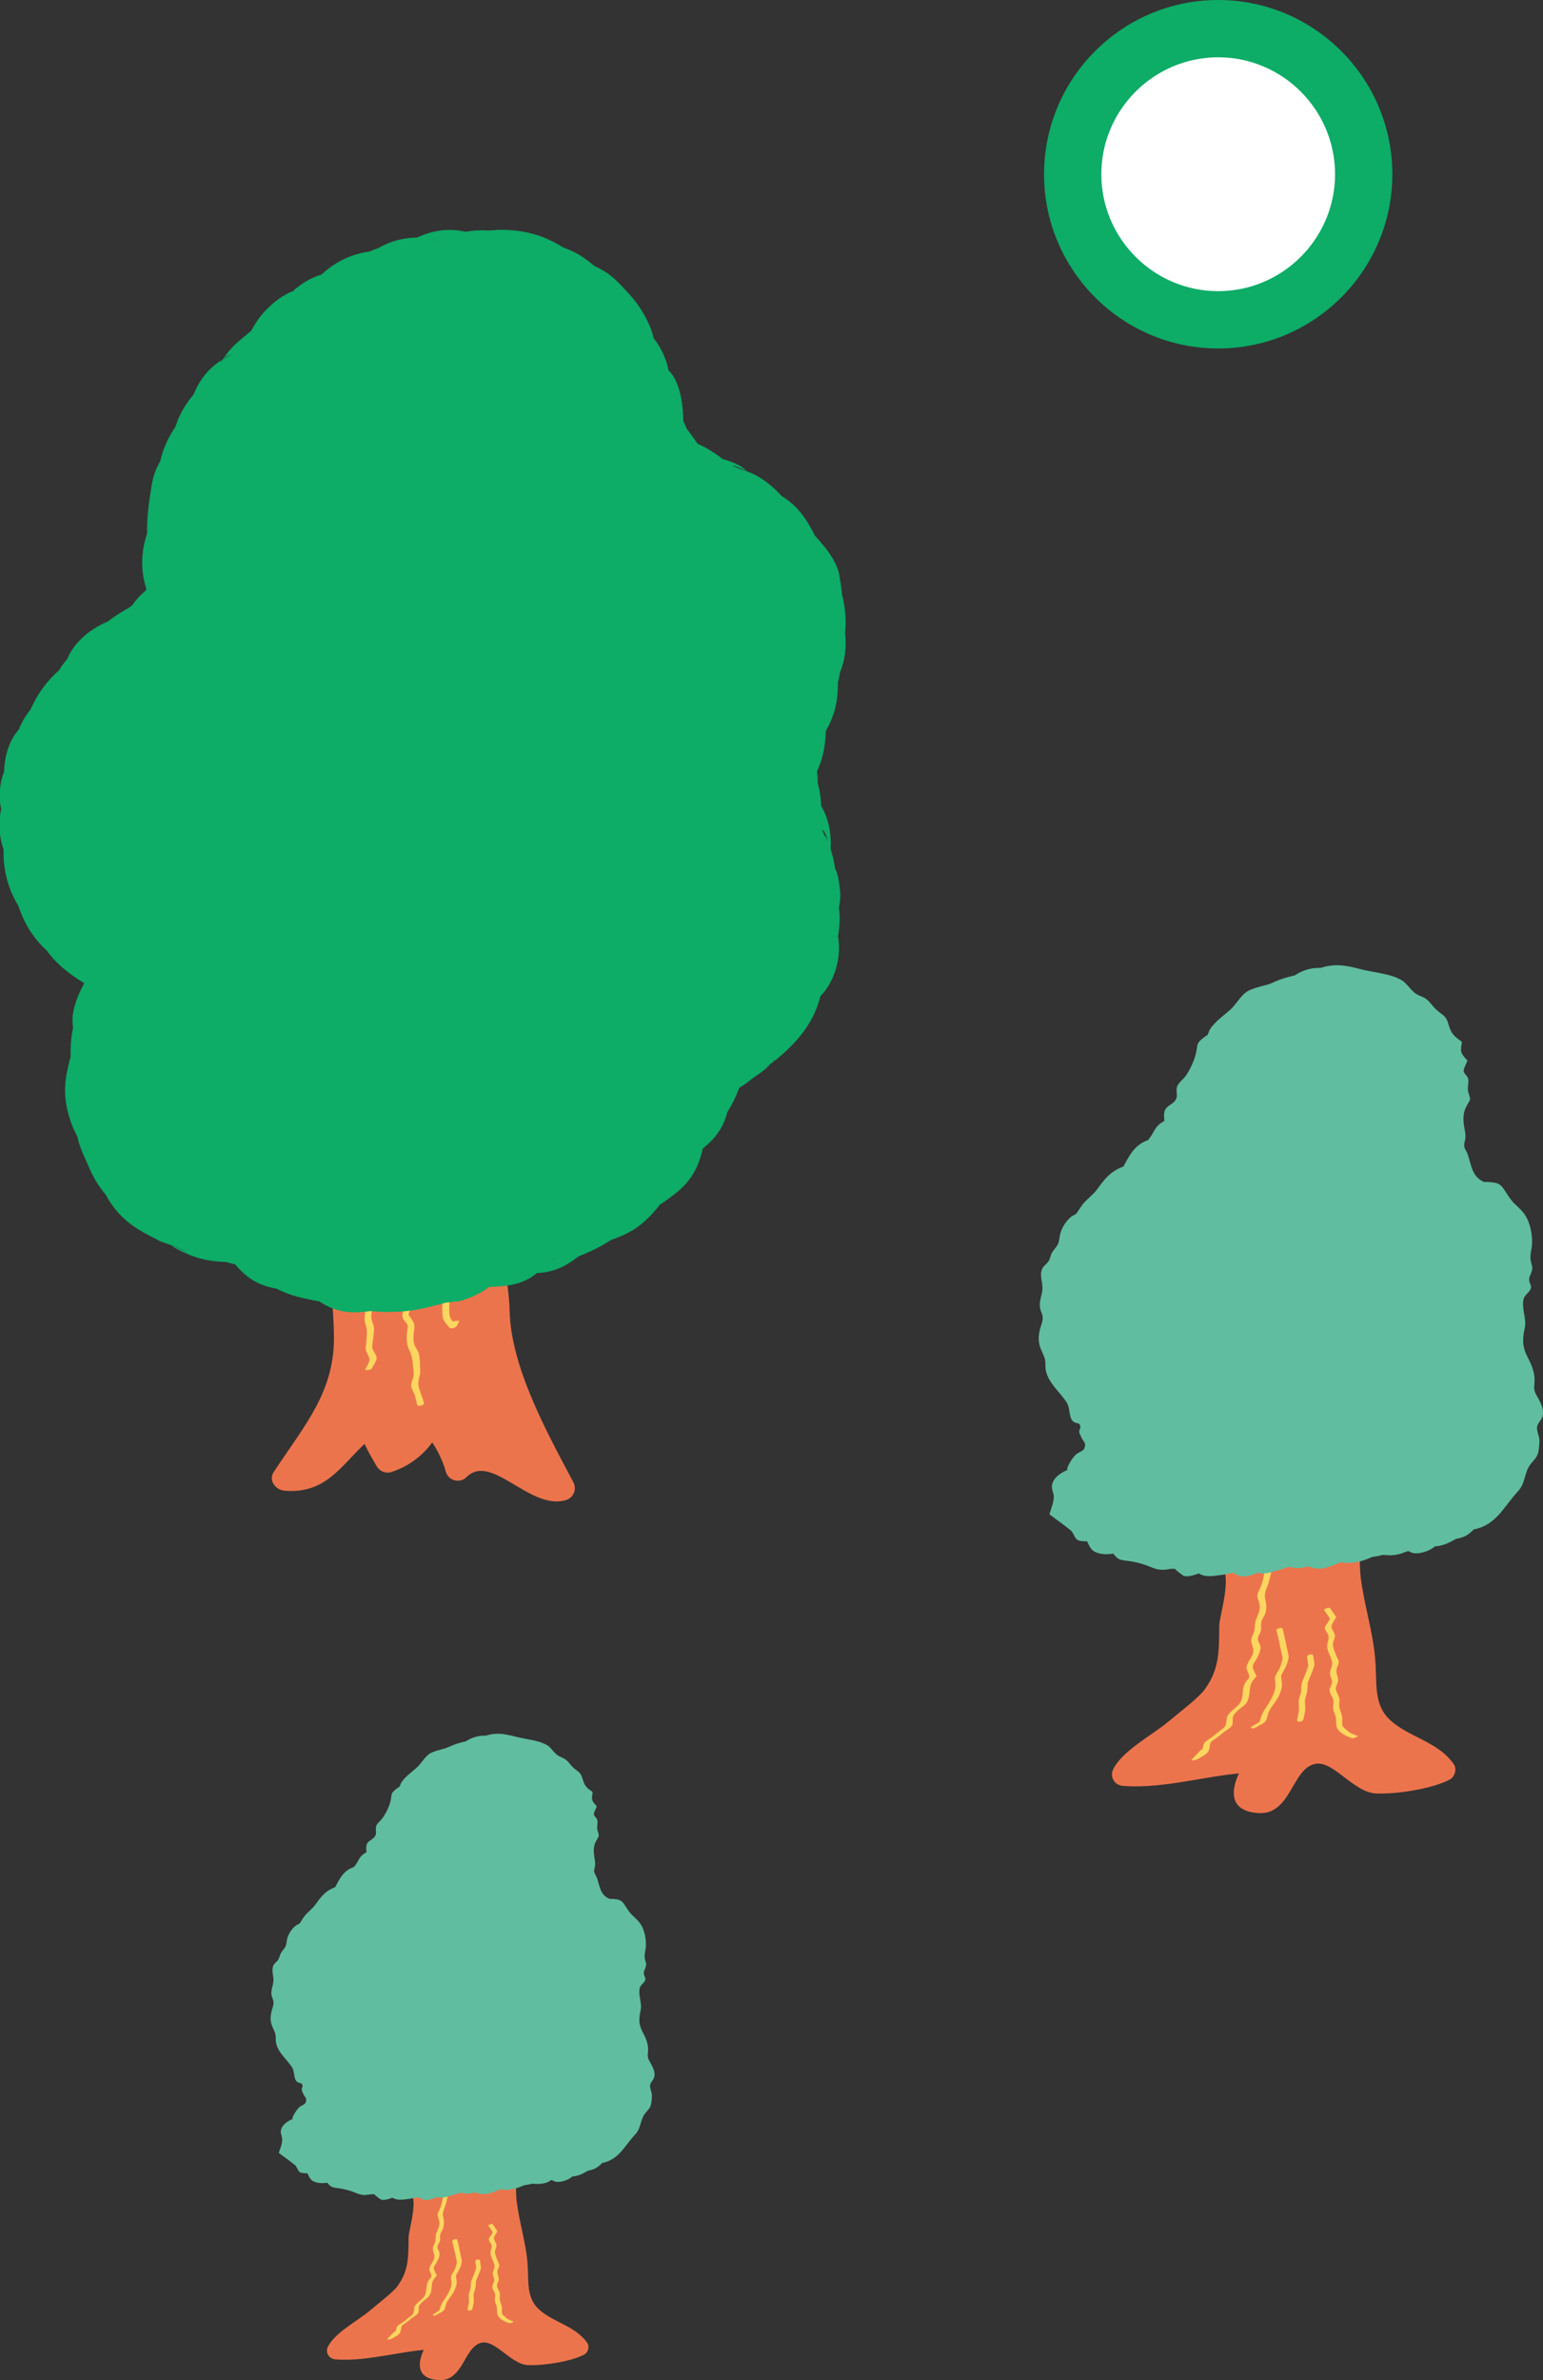
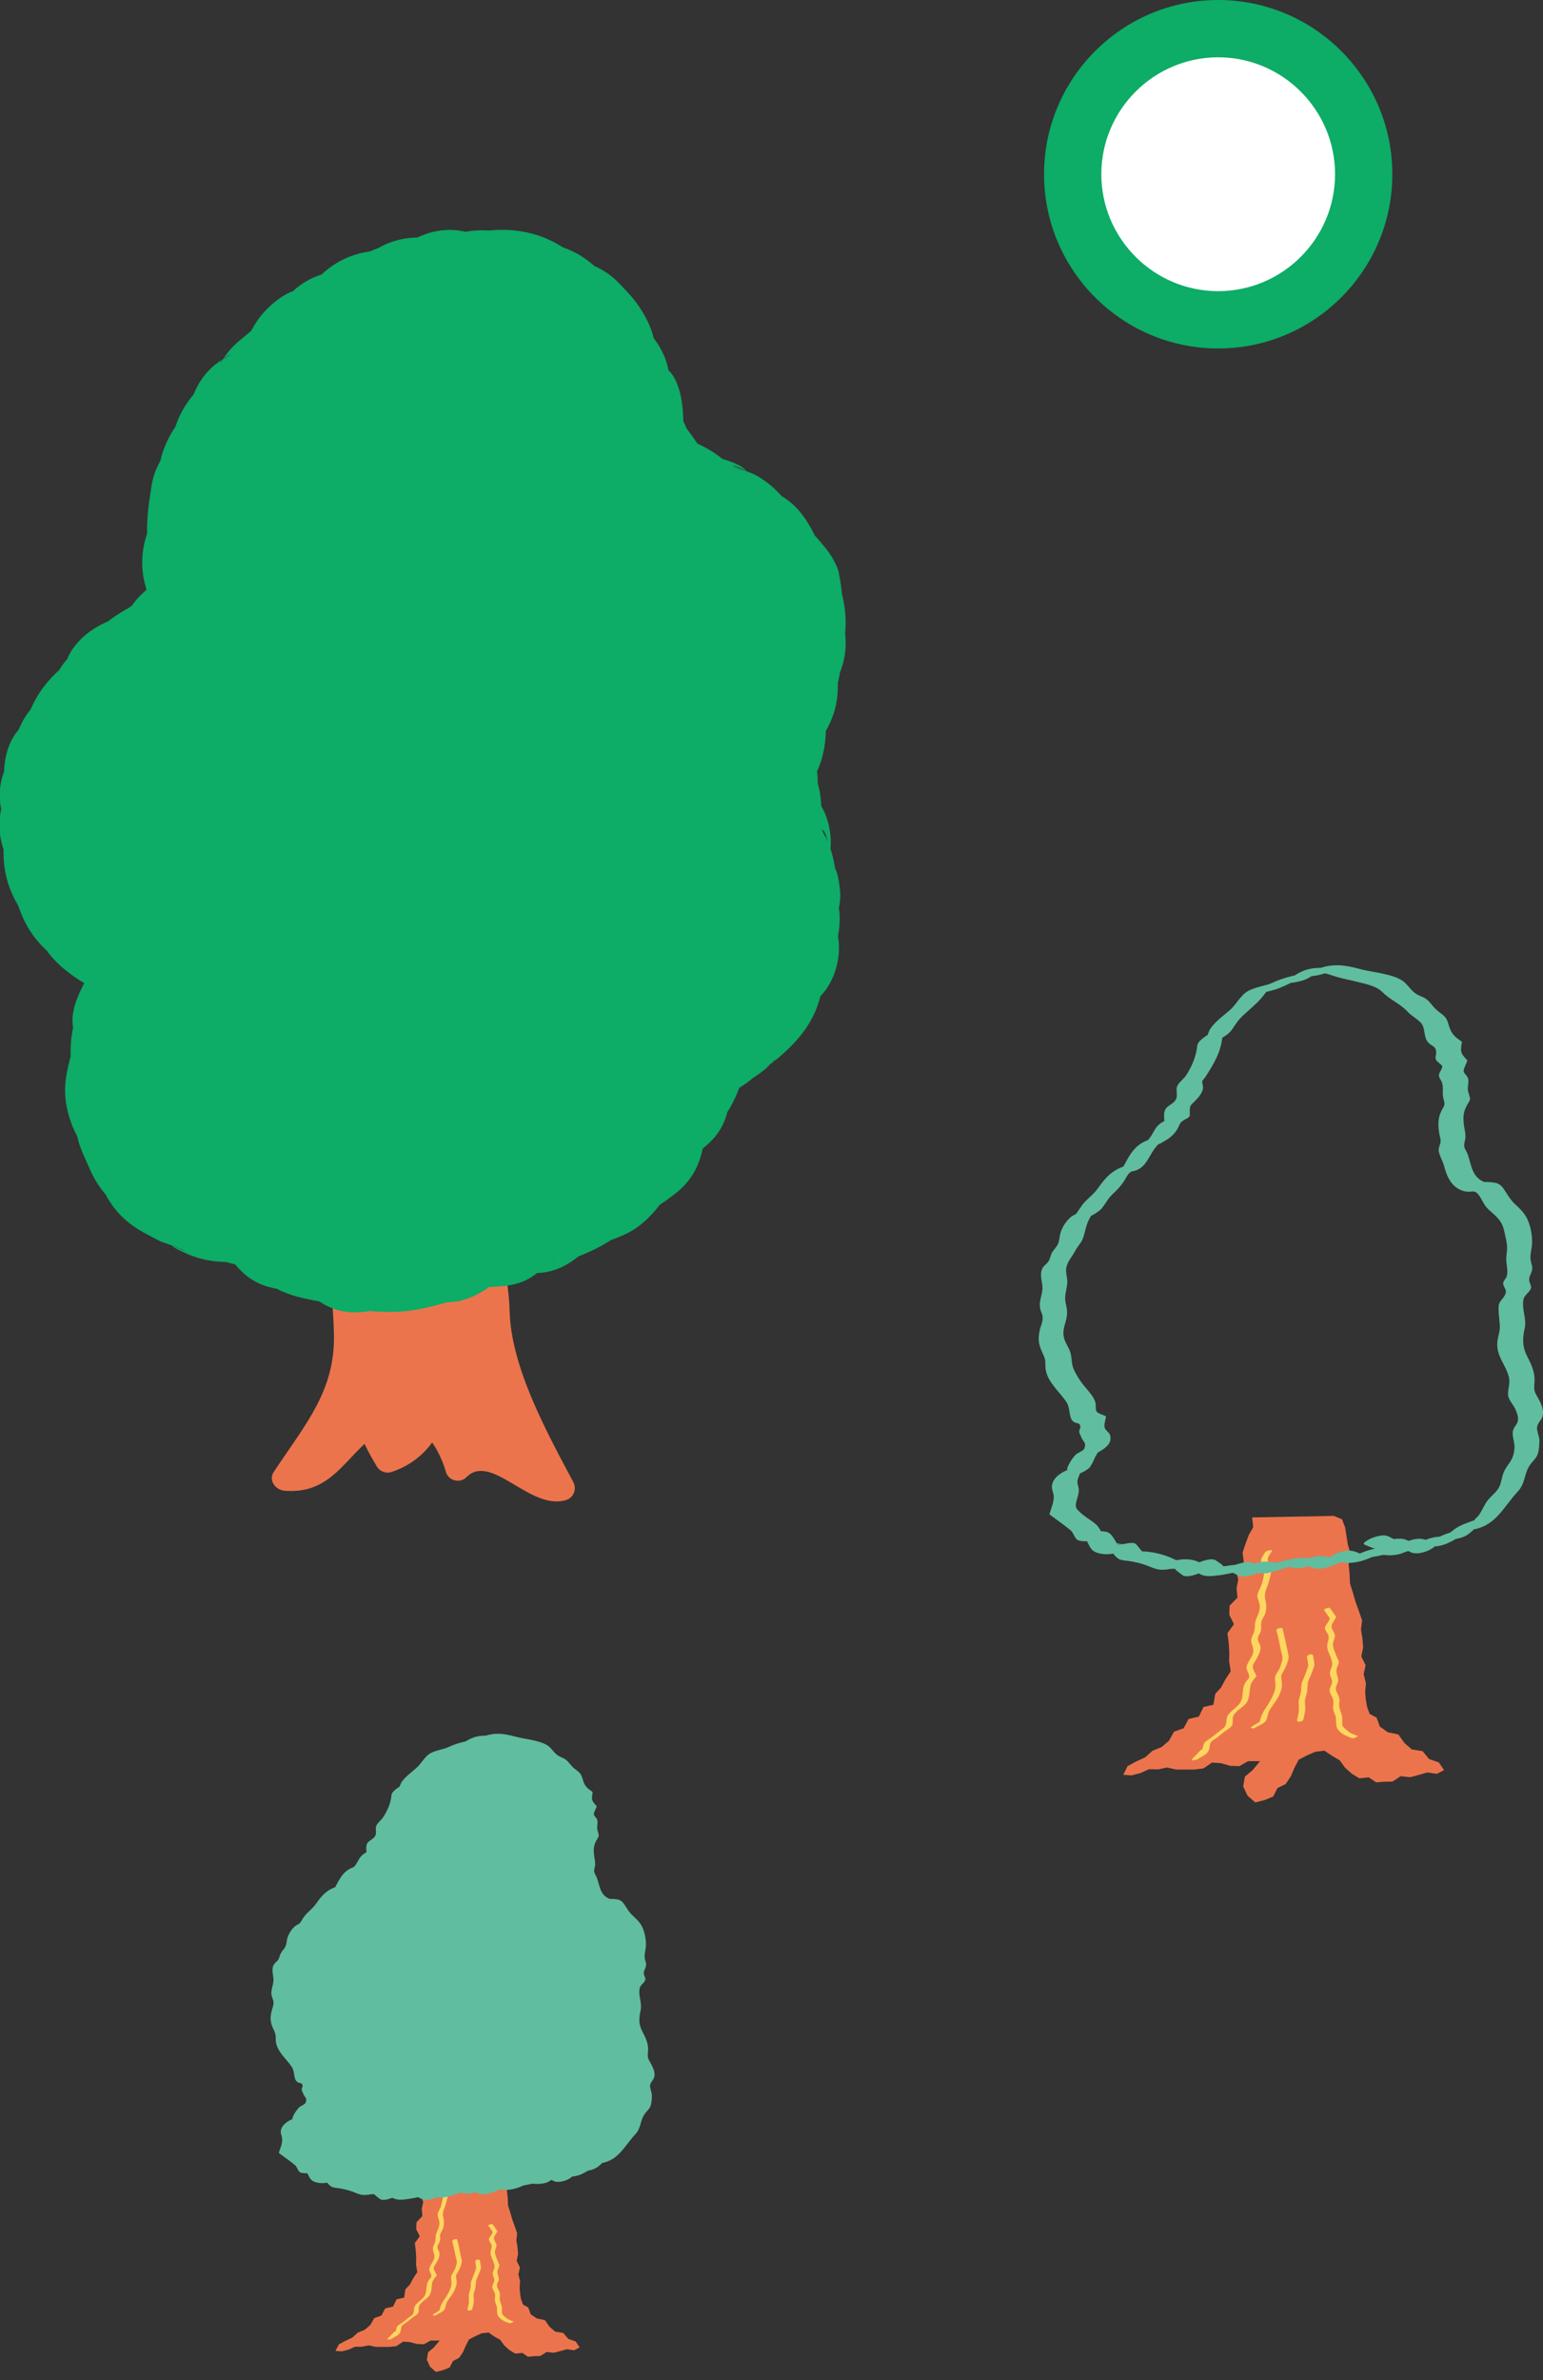
<svg xmlns="http://www.w3.org/2000/svg" data-name="レイヤー 2" viewBox="0 0 99.95 154.1">
  <rect x="0" y="0" width="99.95" height="154.1" fill="#333333" stroke="none" />
  <g data-name="レイヤー 1">
    <g fill="#ec744c">
      <path d="m81.11 98.24.07.63-.3.53-.2.55-.19.56.08.62-.53.48.17.64-.11.58.06.6-.51.52-.02.59.3.61-.42.58.08.62.04.61-.01.61.1.63-.35.54-.28.52-.37.4-.12.71-.64.14-.3.62-.67.16-.32.6-.62.22-.33.59-.47.4-.6.25-.47.42-.58.27-.56.3-.28.56.54.04.57-.15.56-.25.59.01.57-.12.6.13h1.18l.58-.07.56-.38.59.04.59.17.59.02.57-.32h.77l-.49.59-.49.41-.11.64.28.59.5.44.63-.16.53-.22.28-.55.53-.26.33-.49.23-.54.28-.54.55-.29.53-.23.59-.07.49.33.5.29.34.47.43.39.5.31.62-.06.47.32.53-.04.53-.01.53-.35.6.07.57-.15.56-.16.61.09.47-.24-.34-.5-.63-.22-.42-.51-.7-.11-.48-.42-.39-.55-.68-.14-.52-.37-.21-.58-.45-.24-.17-.46-.08-.48-.04-.5.05-.54-.15-.59.13-.58-.28-.57.12-.59-.05-.58-.09-.57.07-.6-.19-.55-.22-.61-.18-.61-.19-.6-.03-.63-.06-.63.13-.65-.18-.61-.1-.62-.08-.51-.2-.52-.53-.22" />
-       <path d="M80.38 98.24c.07.59-.46 2.49-.85 2.85-.19.17-.25.47-.19.71.26.97-.35 2.93-.36 3.41-.02 1.62.04 2.81-.94 4.16-.37.52-1.47 1.35-2.37 2.1-1.03.86-2.94 1.85-3.55 3.05-.26.52.07 1.06.63 1.1 2.91.23 6.02-.89 8.87-.88l-.52-1.25c-.95 1.12-2.27 3.71.4 3.89 2.13.14 2.17-2.85 3.67-3.18 1.19-.27 2.49 1.85 3.97 1.91 1.31.06 3.63-.3 4.77-.9.33-.17.48-.69.26-1-1.05-1.5-2.98-1.74-4.18-2.91-1.03-1-.78-2.36-.91-3.88-.14-1.76-.7-3.45-.93-5.23s.36-3.97-1.57-4.77c-.87-.36-1.25 1.06-.39 1.41.42.17 1.14 5.82 1.29 7.13.22 1.97-.23 4.52 1.18 6 .67.7 1.57 1.39 2.41 1.92.31.19 1.07.67 1.45.75.75.15.23-.46-.41-.56-1.2-.18-2.09.55-3.26.27-1.14-.26-1.78-1.56-2.98-1.74-1.73-.27-2.18 1.12-3 2.14-1.01 1.26-2.19 1.48-.75-.22.4-.47.15-1.25-.52-1.25-2.89-.02-5.96 1.11-8.87.88l.63 1.1c.4-.79 2.31-1.78 3.05-2.35.62-.48 1.63-1.68 2.36-1.85.22-.05.47-.28.51-.51.14-.86.93-1.42 1.13-2.26.22-.92-.49-1.94.12-2.78.16-.22.11-.52 0-.74-.12-.25.26-2.89.26-2.89.16-1.11 1.16-2.36 1.02-3.65-.1-.93-1.57-.94-1.46 0Z" />
    </g>
    <path d="M81.99 100.43c-.09.17-.29.4-.3.59 0 .31.24.52.19.86-.03.25-.09.5-.17.74-.07.21-.25.46-.26.67s.14.44.15.65c.03.39-.14.62-.26.97-.07.21-.04.41-.08.64s-.21.44-.21.66c0 .32.2.46.12.8-.07.28-.25.46-.36.72s-.08.27.05.58c.17.4-.05.33-.23.7-.22.44-.02.96-.41 1.37-.18.19-.4.34-.58.54-.22.25-.16.32-.22.66-.05.27-.21.32-.47.53-.24.19-.46.38-.72.54-.3.19-.24.28-.35.62-.09.31-.36.41-.65.61h.34c.19-.21.38-.4.57-.6.08-.09-.3-.04-.37.03l-.57.6c-.1.1.29.03.34 0 .2-.14.56-.28.7-.48.22-.32 0-.56.36-.78.26-.16.46-.34.7-.53.17-.13.44-.26.52-.45.07-.16 0-.37.05-.53.05-.15.15-.24.27-.36.18-.18.47-.34.61-.55.15-.23.19-.57.21-.84.03-.4.15-.53.41-.85.01-.01.02-.02.02-.04-.07-.16-.24-.42-.24-.58s.1-.28.2-.44c.14-.25.31-.55.3-.83 0-.19-.18-.37-.17-.57 0-.17.17-.35.2-.52s-.01-.36.02-.53c.04-.21.19-.37.26-.57.1-.31.07-.63 0-.93-.1-.4.1-.68.21-1.06.08-.28.21-.67.17-.96-.03-.19-.23-.38-.22-.57 0-.16.21-.41.29-.55.03-.06-.34-.03-.4.07Zm.7 5.13c.11.42.2.84.28 1.27.05.24.15.48.08.7-.07.21-.11.41-.22.59-.12.21-.26.36-.24.61.03.29.06.47-.02.73-.14.45-.38.82-.64 1.21-.15.22-.25.46-.31.72-.02.06-.05.1 0 .06-.04.04-.11.07-.16.1l-.39.24c-.08.05-.03.08.03.1.08.03.22-.04.29-.08.17-.11.47-.22.59-.38s.13-.44.22-.63c.19-.39.53-.71.69-1.12.08-.2.17-.44.15-.66-.01-.16-.05-.32-.05-.48 0-.1.03-.13.09-.24.13-.23.23-.41.31-.66.09-.28.11-.36.04-.64-.12-.52-.21-1.04-.35-1.56-.03-.11-.43 0-.4.11Zm1.98 1.74.07.47s0 .07.01.09c.03.05 0-.03.01-.03-.04.06-.05.15-.08.22-.1.28-.21.56-.33.84-.09.22-.04.48-.09.71-.04.16-.1.33-.13.49-.02.11 0 .23 0 .34 0 .13.02.26 0 .39-.03.18-.07.35-.11.53-.04.18.37.13.41-.04.05-.25.13-.5.12-.76 0-.15-.03-.32-.02-.47.01-.14.08-.29.11-.43.03-.11.04-.21.05-.33l.02-.28v-.08c0-.05-.02.05 0-.01.09-.28.23-.55.33-.83.04-.13.11-.26.1-.39-.02-.18-.05-.36-.08-.54-.02-.17-.43-.07-.4.11Zm1.1-3.06.28.4c.13.18.09.18-.02.37-.05.1-.21.28-.21.39 0 .14.19.34.23.48.07.25-.11.5-.08.76.05.35.26.64.32.98.05.25-.16.49-.14.74.01.17.13.34.14.51 0 .18-.15.37-.16.55-.01.23.21.44.24.68.03.17-.04.36-.01.53.02.16.1.32.15.48.08.28-.02.62.15.85.24.32.56.43.91.57.11.04.42-.12.38-.14-.27-.11-.49-.17-.7-.37-.09-.08-.24-.18-.28-.29-.06-.15 0-.4-.03-.57-.03-.24-.16-.46-.19-.7-.02-.16.04-.33.01-.48-.02-.13-.09-.25-.14-.37-.06-.14-.1-.19-.09-.32.01-.17.15-.33.15-.5 0-.26-.16-.47-.1-.74.03-.14.14-.31.14-.44 0-.12-.09-.27-.14-.37-.09-.23-.23-.53-.24-.78 0-.18.12-.36.13-.54 0-.13-.06-.22-.12-.34-.08-.17-.13-.22-.08-.38.06-.17.19-.34.28-.5v-.02c-.13-.19-.26-.37-.39-.56-.07-.1-.43.07-.4.11Z" fill="#fcd65f" />
    <g fill="#60bda0">
-       <path d="m90.5 100.39-.61-.02-.59.13-.59.08-.56.3-.59.07-.65-.23-.55.38-.58.2-.65-.3-.57.23-.62-.09-.59.06-.58.2-.59.2-.62-.25-.58.4-.61-.29-.59.17-.61.09-.6.05-.58-.44-.64.39-.55-.43-.6-.02-.63.12-.55-.31-.59-.13-.57-.19-.63.01-.44-.54-.7.12-.58-.18-.34-.68-.62-.05-.31-.55-.52-.26-.4-.41-.53-.39.21-.66.08-.53-.13-.67.31-.54.58-.29.24-.57.34-.46.58-.36.11-.62-.41-.49.13-.67-.62-.28-.07-.64-.26-.53-.38-.45-.4-.46-.28-.53-.28-.54.01-.63-.23-.55-.24-.57-.01-.6.2-.61.08-.59-.2-.59.02-.6.18-.57-.12-.63.07-.61.42-.5.22-.55.39-.47.09-.61.21-.58.35-.48.54-.34.3-.51.4-.45.46-.37.33-.51.33-.51.44-.4.67-.16.31-.53.28-.57.42-.42.58-.26.41-.44.22-.58.57-.32-.01-.72.5-.38.37-.52-.03-.68.44-.49.32-.53.26-.56.21-.57.07-.66.57-.35.27-.56.42-.44.44-.4.47-.38.44-.41.35-.57.6-.2.61-.15.53-.26.58-.19.59-.11.52-.4.63.08.59-.28.62.04.59.22.58.14.58.14.57.17.59.13.58.2.41.48.46.38.59.23.4.45.41.45.54.34.15.64.24.55.59.4-.11.69.46.5-.25.67.33.56-.12.61.3.63-.39.57-.13.6.05.64.11.61-.15.6.27.55.13.57.18.61.41.45.52.32h.69l.47.36.25.61.45.39.46.44.38.53.1.63.17.61-.07.63-.08.62.2.64-.33.59.19.64-.49.56-.01.62.05.63.1.62-.23.62.04.62.14.61.35.54.22.57.11.61-.16.67.35.54.27.59.05.62-.41.6.19.63-.05.62-.11.6-.44.5-.27.54-.09.63-.34.51-.46.41-.32.53-.33.52-.43.46-.61.2-.58.21-.45.44-.61.12-.52.34-.63-.04-.54.47-.65-.32-.59.35-.6-.34-.6.03-.57-.23" />
      <path d="M69.37 78.79c-.32.27-.54.62-.67 1.01-.07.22-.07.46-.14.67-.09.25-.27.38-.41.62-.1.17-.12.38-.22.55-.11.18-.34.31-.42.5-.2.45.06.93.01 1.37-.04.41-.22.73-.15 1.17.03.2.16.39.17.59.02.3-.13.57-.19.85-.1.48-.1.8.09 1.26.07.19.18.37.23.56.08.27.02.49.07.76.16.84.92 1.42 1.36 2.1.21.33.15.91.35 1.16.24.28.48.07.53.39.02.11-.09.25-.07.36.03.18.06.12.12.31.11.34.4.35.18.81.05-.11.09-.09-.03.03-.14.13-.35.18-.49.31-.15.14-.3.36-.4.54-.04.07-.16.3-.16.37.01.28.33-.06.05.07-.44.19-.96.49-1.04 1.03-.03.24.13.51.12.75-.01.35-.16.7-.26 1.03-.03.05-.02.09.03.12.44.33.92.66 1.33 1 .18.15.23.48.43.61s.65.08.86.1l-.28-.1c.25.5.3.75.85.88.49.12.92 0 1.41-.08l-.65-.06c.45.55.47.56 1.13.63.33.04.85.16 1.2.3.62.25.81.34 1.51.21.4-.07-.26 0-.01 0 .11 0 .29-.02.4.02-.29-.1.29.31.38.38.3.23 1.11-.1 1.38-.26l.64-.39-1.38.26c.57.44.81.51 1.53.43.58-.06 1.12-.18 1.68-.34l-.82.04.61.29c.36.17 1.07-.05 1.38-.26l.58-.4-1.38.26c.53.21.86.35 1.44.21.11-.03 1.32-.35 1.32-.44 0-.02-.8.21-.36.1.09-.02.57-.01.14-.04.21.01.41.08.62.09.58.02 1.1-.24 1.63-.45l-1.22.18c.64.29.98.41 1.69.19.56-.17.99-.4 1.46-.73l-1.38.26c1.18.41 2.09.2 3.18-.4l-.97.3c.36-.04.72-.09 1.07-.17l.32-.08c.3-.07.19-.05-.32.04 0 0 .5.02.55.03.3.01.93-.07 1.14-.31.17-.19.3-.3-.09-.32-.33-.02-.65-.04-.99 0-.13.02-.29.07-.42.1l-.32.08c.32-.05.39-.07.22-.05-.75.08-1.33.3-1.98.66l.97-.3c-.15.02-.31.04-.46.05-.05 0 .38.14-.05-.06-.32-.15-.59-.18-.93-.12s-.66.21-.96.4c-.2.13-.43.27-.07.11-.16.07-.35.12-.52.18l1.04-.11c-.94-.43-1.49-.27-2.45.12l1.13-.21c-1.2-.18-2.18.13-3.32.51l1.04-.11c-1.03-.41-1.68-.21-2.58.42l1.38-.26c-.27-.13-.54-.3-.84-.34-.21-.02-.45.05-.65.1-.08.02-.71.21-.33.11.3-.08-.52.04-.7.07l-.24.02c.33.07.39.04.2-.07-.04-.1-.33-.25-.43-.33-.3-.23-1.11.1-1.38.26l-.64.39 1.38-.26c-.79-.6-1.43-.52-2.4-.33h.61c-.79-.44-1.66-.66-2.57-.66l.28.1-.44-.54c-.14-.16-.47-.09-.65-.06l-.35.06c-.58.12.05-.08.1.02-.05-.09-.33-.04-.39-.12-.02-.04-.03-.07-.12-.21-.35-.56-.43-.51-1.12-.57l.28.1c-.25-.45-.34-.53-.75-.81-.24-.16-.69-.48-.86-.72-.2-.29.13-.76.13-1.19 0-.2-.1-.41-.09-.6 0-.15.28-.7.12-.49-.15.19-.04.03.11-.04.1-.04.2-.09.29-.15.25-.15.29-.2.42-.44.09-.15.15-.32.23-.48.22-.37.11-.21.37-.38.34-.22.68-.47.59-.96-.04-.21-.29-.31-.36-.51-.06-.19.03-.44.07-.65.03-.05.02-.09-.03-.12-.14-.07-.49-.16-.57-.29s-.03-.45-.08-.6c-.12-.38-.41-.68-.66-.98-.27-.32-.46-.6-.65-.97-.25-.48-.18-.62-.27-1.13-.07-.38-.36-.72-.45-1.09-.11-.45.05-.78.15-1.21s.04-.65-.04-1.04c-.1-.47.05-.79.1-1.25.04-.33-.1-.64-.07-.97.05-.44.39-.78.6-1.18.15-.28.39-.51.49-.79.15-.42.18-.82.4-1.23.19-.36.06-.15.4-.38.14-.1.27-.17.39-.3.27-.31.41-.65.72-.94s.5-.48.74-.84c.1-.16.19-.34.31-.49.04-.05.16-.11.19-.18l.17-.16c-.59.22-.75.29-.47.22 1.4-.02 1.31-1.19 2.15-1.9-.31.27.29-.1.44-.19.21-.13.41-.31.56-.51.41-.56.1-.52.73-.86.08-.04.2-.12.19-.22-.02-.75.03-.56.51-1.09.16-.18.29-.38.34-.6.04-.17-.08-.38-.03-.55-.02.06.17-.2.2-.24.56-.88.99-1.57 1.1-2.64l-.19.22c.36-.22.63-.36.85-.7s.42-.63.75-.92c.59-.54 1.12-.95 1.54-1.64l-.52.31c.5-.17.49-.13.96-.27.36-.1.84-.35.98-.41.55-.23-.12-.02.15-.04.19-.02.41-.07.6-.12.48-.13.81-.41 1.19-.7-.46.12-.93.25-1.39.37.9.11 1.52-.03 2.34-.41l-.99.23c.57.04.41.03.98.21.37.12.75.19 1.12.28.73.19 1.55.3 2 .76.52.52 1.15.74 1.64 1.28.24.26.7.5.89.76.23.31.13.85.39 1.17s.52.23.55.66c.01.18-.08.32-.02.48s.39.34.41.43c.03.17-.22.42-.21.59 0 .2.12.26.19.46.13.36 0 .67.1 1.05.16.54.01.43-.2.96-.16.4-.14.83-.08 1.24.02.18.1.37.1.55 0 .19-.14.41-.13.6.02.3.26.67.34.98.19.7.47 1.41 1.25 1.65.56.17.69-.16 1.01.27.25.34.32.65.65.95.29.26.62.52.81.86.18.32.21.67.3 1.03.09.41.09.67.03 1.09-.06.46.14.94.02 1.33-.05.16-.22.28-.23.45-.01.19.22.41.17.6-.11.46-.47.46-.47 1.01 0 .36.05.71.08 1.07.04.44-.13.74-.16 1.16-.06.89.53 1.4.74 2.2.13.47-.08.78-.04 1.21.03.32.39.66.51.99.07.2.15.38.13.61-.03.29-.22.37-.31.65-.12.36.12.78.08 1.19-.05.58-.19.75-.51 1.21-.26.38-.27.66-.39 1.07-.15.5-.51.69-.82 1.07-.25.31-.38.71-.62 1.02-.05.06-.2.17-.23.25-.11.28.4-.07.09 0-.2.05-.4.14-.6.21-.54.19-.87.41-1.28.81l.88-.35c-.73.14-1.28.32-1.9.74l1.14-.31c-1.02-.07-1.66.14-2.43.81.5-.11.99-.23 1.49-.34-.41-.2-.69-.39-1.15-.33-.55.06-1 .36-1.47.63l1.38-.26c-.31-.17-.54-.34-.89-.38-.07 0-.67-.01-.37.05-.17-.03-.35-.14-.5-.21-.31-.13-.74 0-1.04.11-.06.02-.73.33-.49.43.26.11.52.24.8.28.17.02.37-.06.54-.03-.29-.06.22.18.29.21.75.31 1.46-.15 2.11-.53l-1.38.26.65.31c.39.19 1.18-.07 1.49-.34l.53-.46-1.26.39c.38.02.74.06 1.12-.02.23-.05.45-.13.66-.24s.83-.41.14-.2c-.72.21-.03.06.15.02.2-.04.4-.08.59-.16s.31-.17.46-.3c.06-.05.15-.12.19-.18.18-.3-.27.05-.16.03 1.57-.21 2.06-1.45 3-2.47.5-.53.4-1.09.76-1.67.15-.24.4-.44.51-.69s.13-.65.14-.92-.2-.68-.15-.91c.06-.35.36-.46.38-.85.02-.34-.11-.63-.27-.93-.22-.41-.34-.51-.29-.97.07-.68-.12-1.15-.43-1.75-.36-.69-.35-1.18-.19-1.91.13-.6-.22-1.25-.08-1.86.07-.29.4-.44.48-.71.04-.16-.1-.33-.11-.49-.02-.27.05-.28.14-.54.14-.4-.02-.44-.06-.88-.03-.31.09-.65.1-.97.03-.57-.12-1.34-.43-1.82-.18-.28-.4-.49-.64-.71-.29-.27-.4-.46-.61-.78-.16-.24-.26-.46-.56-.59-.2-.09-.95-.13-.79-.07-.85-.3-.89-1.08-1.13-1.8-.05-.16-.18-.32-.22-.48-.05-.23.04-.35.06-.59.03-.3-.06-.59-.1-.89-.04-.38-.04-.73.13-1.08.28-.6.36-.38.17-.97-.11-.33.05-.6-.02-.91-.04-.17-.27-.32-.29-.49-.01-.15.17-.47.22-.62.03-.05.02-.09-.03-.12-.42-.45-.4-.54-.3-1.14l-.05-.05c-.49-.33-.67-.54-.83-1.12s-.43-.58-.83-.97c-.19-.18-.33-.41-.53-.58-.21-.19-.42-.22-.67-.36-.4-.23-.61-.68-.98-.91-.71-.44-1.86-.51-2.66-.72-1.24-.33-2-.41-3.22.16l1.13-.21c-1.05-.13-1.71.06-2.55.7l.88-.35c-.68.12-1.34.28-1.97.58-.16.08-.6.19-.01.05-.18.04-.37.08-.55.13-.32.09-.7.18-1 .34-.5.27-.77.89-1.22 1.27-.42.36-.94.73-1.25 1.2-.09.14-.12.33-.22.47.16-.21-.28.15-.36.22-.28.26-.23.29-.3.69-.1.57-.37 1.15-.69 1.64-.14.21-.46.44-.56.67-.12.29.06.58-.09.87s-.53.38-.68.64c-.14.25-.07.57-.06.86l.19-.22c-.44.25-.63.34-.87.77-.11.2-.17.31-.31.49-.2.26.17-.05 0 .05-.12.07-.26.11-.39.18-.74.4-.99 1.09-1.4 1.78l.73-.38c-1.18.27-1.61.67-2.29 1.62-.28.39-.67.64-.97 1.02-.11.15-.2.3-.31.45-.26.37.16-.08-.05.1-.12.11-.29.16-.41.26" />
    </g>
    <g fill="#ec744c">
      <path d="m28.09 139.52.05.48-.22.4-.16.42-.14.43.06.47-.4.37.13.48-.09.44.04.46-.38.4-.02.45.23.46-.32.44.06.47.03.47-.01.46.08.48-.27.41-.21.4-.29.3-.08.54-.49.11-.23.47-.51.12-.24.46-.47.17-.25.44-.36.31-.46.19-.35.32-.45.21-.42.23-.22.42.41.03.43-.11.43-.19h.45l.44-.09.46.1h.89l.44-.05.43-.29.44.03.46.12.45.02.43-.24h.59l-.38.45-.37.31-.08.48.21.46.38.33.48-.12.41-.17.21-.41.4-.21.25-.37.18-.41.21-.41.42-.22.4-.18.45-.05.37.26.38.21.26.36.33.3.38.23.47-.04.36.25.4-.04.4-.01.41-.26.46.05.43-.11.43-.12.46.07.36-.19-.26-.38-.48-.17-.32-.38-.53-.09-.37-.32-.29-.42-.52-.11-.4-.27-.16-.44-.34-.19-.13-.35-.06-.36-.03-.39.03-.4-.11-.45.1-.45-.21-.43.09-.45-.04-.44-.07-.44.05-.45-.14-.42-.17-.46-.13-.46-.15-.47-.02-.48-.05-.47.1-.5-.13-.46-.08-.47-.06-.39-.15-.39-.41-.17" />
-       <path d="M27.53 139.52c.05.45-.35 1.9-.65 2.17-.15.13-.19.36-.14.54.2.74-.27 2.23-.27 2.59-.02 1.23.03 2.14-.71 3.17-.28.39-1.12 1.03-1.8 1.6-.78.66-2.24 1.41-2.71 2.32-.2.39.05.8.48.84 2.21.17 4.58-.68 6.75-.67l-.39-.95c-.72.85-1.73 2.82.31 2.96 1.62.11 1.65-2.17 2.79-2.42.91-.2 1.9 1.4 3.02 1.45 1 .04 2.77-.23 3.63-.68.25-.13.37-.52.2-.76-.8-1.14-2.27-1.33-3.18-2.22-.78-.76-.6-1.79-.69-2.95-.11-1.34-.53-2.62-.7-3.98-.16-1.3.27-3.02-1.2-3.63-.66-.27-.95.8-.3 1.07.32.13.87 4.43.98 5.43.17 1.5-.17 3.44.9 4.56.51.53 1.19 1.06 1.83 1.46.23.15.81.51 1.11.57.57.11.17-.35-.31-.42-.92-.13-1.59.42-2.48.21s-1.36-1.19-2.26-1.33c-1.31-.2-1.66.85-2.28 1.63-.77.96-1.67 1.13-.57-.17.3-.36.12-.95-.39-.95-2.2-.01-4.53.84-6.75.67l.48.84c.31-.6 1.76-1.35 2.32-1.79.47-.36 1.24-1.28 1.8-1.41.17-.04.36-.21.39-.39.1-.65.71-1.08.86-1.72.16-.7-.37-1.48.09-2.12.12-.17.08-.39 0-.56-.09-.19.2-2.2.2-2.2.12-.84.88-1.79.77-2.78-.08-.7-1.19-.71-1.11 0Z" />
    </g>
    <path d="M28.76 141.19c-.07.13-.22.31-.23.45 0 .24.18.39.15.66-.03.19-.07.38-.13.56-.05.16-.19.35-.2.51s.1.33.11.49c.02.3-.11.47-.2.74-.06.16-.03.31-.06.48s-.16.33-.16.5c0 .24.15.35.09.61-.06.22-.19.35-.27.55s-.06.21.04.44c.13.3-.04.25-.18.54-.16.34-.02.73-.31 1.04-.14.15-.3.26-.44.41-.17.19-.12.24-.17.5-.04.21-.16.24-.36.4-.18.15-.35.29-.55.41-.23.14-.18.21-.27.47-.07.23-.28.31-.5.46h.26c.14-.16.29-.31.43-.46.06-.07-.23-.03-.28.02l-.43.45c-.08.08.22.02.26 0 .15-.1.43-.21.53-.37.16-.25 0-.42.28-.59.2-.12.35-.26.53-.4.13-.1.33-.2.4-.34.05-.12 0-.28.04-.41.04-.11.12-.18.21-.27.14-.14.36-.26.46-.42.12-.17.15-.44.16-.64.02-.31.12-.4.31-.65.01 0 .02-.02.01-.03-.05-.12-.18-.32-.19-.44s.08-.21.15-.33c.11-.19.23-.42.22-.63 0-.14-.14-.28-.13-.43 0-.13.13-.27.16-.4s-.01-.27.02-.4c.03-.16.15-.28.19-.44.07-.23.05-.48 0-.71-.08-.3.08-.51.16-.81.06-.22.16-.51.13-.73-.02-.14-.17-.29-.17-.43 0-.12.16-.31.22-.42.02-.04-.26-.03-.3.05Zm.53 3.9c.09.32.15.64.22.97.04.18.12.36.06.53-.05.16-.09.31-.17.45-.09.16-.2.27-.18.46.02.22.05.35-.01.55-.1.34-.29.62-.49.92-.11.17-.19.35-.24.55-.01.05-.04.08 0 .04-.03.03-.09.05-.12.08l-.29.19c-.06.04-.02.06.02.08.06.02.17-.03.22-.06.13-.08.35-.17.45-.29s.1-.33.17-.48c.15-.3.41-.54.53-.85.06-.16.13-.34.12-.51 0-.12-.04-.24-.04-.36 0-.08.02-.1.07-.18.1-.17.18-.31.24-.5.07-.21.08-.27.03-.49-.09-.4-.16-.79-.26-1.19-.02-.08-.33 0-.31.08Zm1.5 1.33.05.36s0 .05.01.07c.02.04 0-.02 0-.02-.03.05-.04.12-.06.17-.08.22-.16.43-.25.64-.07.17-.03.36-.07.54-.03.13-.08.25-.1.37-.01.08 0 .18 0 .26 0 .1.02.2 0 .29-.03.13-.06.27-.08.4-.03.14.28.1.31-.03.04-.19.1-.38.09-.58 0-.11-.02-.24-.01-.35.01-.11.06-.22.09-.32.02-.09.03-.16.04-.25l.02-.21v-.06c0-.04-.01.04 0-.01.07-.21.17-.42.25-.63.03-.1.09-.2.07-.3l-.06-.41c-.02-.13-.33-.05-.31.08Zm.84-2.33.22.31c.1.14.07.14-.02.28-.04.07-.16.21-.16.3 0 .11.14.26.17.36.05.19-.09.38-.06.58.04.26.2.49.25.74.04.19-.12.37-.11.56.01.13.1.26.1.39 0 .14-.12.28-.13.42-.01.18.16.34.18.52.02.13-.03.27-.01.4.02.12.08.25.11.37.06.22-.02.47.12.65.18.24.42.33.69.43.08.03.32-.09.29-.1-.2-.08-.37-.13-.53-.28-.07-.06-.18-.14-.21-.22-.05-.12 0-.3-.02-.43-.03-.18-.12-.35-.14-.53-.01-.12.03-.25 0-.37-.01-.1-.07-.19-.11-.28a.475.475 0 0 1-.07-.25c.01-.13.11-.25.12-.38 0-.2-.13-.36-.08-.56.02-.1.11-.23.11-.34 0-.09-.07-.2-.1-.28-.07-.18-.18-.41-.18-.59 0-.14.09-.28.1-.41 0-.1-.05-.17-.09-.26-.06-.13-.1-.16-.06-.29.05-.13.15-.26.21-.38-.1-.15-.2-.3-.3-.44-.05-.07-.33.05-.31.08Z" fill="#fcd65f" />
    <g fill="#60bda0">
      <path d="m35.23 141.16-.46-.02-.45.1-.45.06-.42.23-.46.05-.49-.17-.42.29-.44.15-.49-.23-.44.18-.47-.07-.45.05-.44.15-.45.15-.47-.19-.44.3-.46-.22-.46.13-.46.07-.46.04-.44-.34-.48.3-.42-.32-.46-.02-.48.09-.42-.24-.45-.1-.43-.14h-.48l-.34-.4-.52.09-.45-.14-.25-.52-.48-.04-.24-.41-.39-.21-.31-.3-.4-.3.16-.51.06-.39-.1-.51.24-.41.44-.23.19-.43.25-.35.44-.27.09-.48-.32-.37.1-.51-.46-.22-.06-.48-.2-.4-.29-.35-.3-.35-.21-.4-.22-.41.01-.48-.17-.42-.19-.43-.01-.46.15-.47.06-.44-.15-.45.02-.46.14-.43-.1-.48.06-.46.32-.38.17-.42.29-.36.07-.47.16-.44.27-.36.41-.26.23-.39.3-.34.35-.28.25-.39.25-.39.34-.31.51-.11.24-.41.21-.43.31-.32.45-.2.31-.33.17-.45.43-.24-.01-.54.39-.3.28-.39-.03-.52.34-.37.24-.41.2-.42.16-.44.05-.5.44-.27.2-.42.32-.33.34-.31.35-.29.34-.31.26-.44.46-.15.46-.11.41-.2.44-.14.45-.09.4-.3.47.05.45-.2.47.03.45.16.45.11.44.11.43.12.45.11.44.14.31.37.35.29.45.18.31.34.31.34.41.26.11.49.18.42.45.3-.08.53.35.37-.19.51.25.43-.09.46.23.49-.29.43-.11.46.04.48.09.47-.12.46.2.41.11.44.13.46.32.35.39.23.53.01.36.27.19.47.34.29.35.34.28.4.08.48.13.46-.05.49-.06.47.15.48-.25.45.14.49-.37.42-.01.48.04.48.08.47-.18.47.03.47.11.46.27.42.16.43.08.46-.11.51.26.42.2.44.04.48-.31.45.15.48-.04.47-.09.46-.33.38-.21.41-.06.48-.26.39-.36.31-.23.4-.26.4-.32.35-.47.15-.44.16-.34.33-.46.1-.4.26-.49-.03-.4.35-.5-.24-.45.27-.45-.26-.46.02-.43-.18" />
      <path d="M35.64 140.92c-.25-.01-.5-.03-.75 0-.1.02-.22.05-.32.07l-.24.06c.24-.04.3-.05.17-.04-.57.06-1.01.23-1.51.5l.74-.23c-.12.01-.23.03-.35.04-.04 0 .29.11-.04-.05-.24-.11-.45-.14-.71-.09s-.51.16-.73.31c-.15.1-.33.21-.06.09-.12.06-.26.09-.39.13l.79-.08c-.72-.33-1.14-.21-1.86.09l.86-.16c-.92-.14-1.66.1-2.53.38l.79-.08c-.78-.32-1.28-.16-1.96.32l1.05-.2c-.21-.1-.41-.23-.64-.26-.16-.02-.34.04-.5.08-.06.01-.54.16-.25.09.23-.06-.4.03-.53.06h-.18c.25.07.3.05.15-.04-.03-.08-.25-.19-.32-.25-.23-.18-.84.07-1.05.2l-.48.3c.35-.07.7-.13 1.05-.2-.6-.46-1.09-.39-1.82-.25h.46c-.6-.34-1.26-.51-1.96-.5l.21.07-.34-.41c-.1-.13-.36-.07-.5-.05-.09.02-.18.03-.26.05-.44.09.03-.06.08.01-.04-.07-.25-.03-.3-.09-.02-.03-.02-.05-.09-.16-.26-.42-.32-.39-.85-.43l.21.07c-.19-.34-.26-.41-.57-.61-.18-.12-.53-.37-.66-.55-.16-.22.1-.58.1-.9 0-.15-.08-.31-.07-.46 0-.11.21-.54.09-.38-.11.15-.03.02.08-.03.07-.03.15-.07.22-.11.19-.12.22-.15.32-.33.07-.12.11-.25.18-.36.16-.28.08-.16.28-.29.26-.17.52-.36.45-.73-.03-.16-.22-.23-.28-.39-.05-.14.03-.34.06-.5.02-.04.01-.07-.02-.09-.11-.05-.37-.12-.44-.22s-.02-.34-.06-.46c-.09-.29-.31-.52-.5-.74-.2-.24-.35-.46-.49-.74-.19-.37-.14-.47-.21-.86-.05-.29-.27-.55-.34-.83-.08-.35.04-.59.12-.92s.03-.49-.03-.79c-.07-.36.04-.6.08-.95.03-.25-.08-.49-.05-.74.04-.34.29-.6.45-.9.11-.21.3-.38.37-.6.11-.32.14-.62.3-.94.14-.27.04-.11.3-.29.11-.07.21-.13.29-.23.2-.24.31-.5.55-.71s.38-.36.56-.64c.08-.12.14-.26.24-.37.03-.04.12-.09.14-.14l.13-.12c-.45.17-.57.22-.36.17 1.07-.01 1-.91 1.63-1.44-.24.2.22-.07.33-.15.16-.1.31-.23.42-.39.31-.42.08-.39.55-.66.06-.03.15-.09.15-.17-.01-.57.03-.42.39-.83.12-.14.22-.29.26-.46.03-.13-.06-.29-.02-.42-.01.04.13-.15.15-.18.43-.67.75-1.19.83-2.01l-.15.17c.27-.17.48-.27.65-.54s.32-.48.57-.7c.45-.41.85-.72 1.18-1.25l-.4.24c.38-.13.37-.1.73-.21.27-.08.64-.26.75-.31.41-.17-.09-.01.11-.03.15-.01.31-.05.46-.09.36-.1.62-.31.91-.54l-1.06.28c.69.08 1.16-.02 1.78-.31l-.75.17c.43.03.31.03.74.16.28.09.57.14.86.22.56.14 1.18.23 1.52.58.4.4.88.56 1.25.97.18.2.53.38.68.58.18.23.1.65.3.89s.39.17.42.5c.01.14-.06.25-.02.37s.3.26.31.32c.02.13-.16.32-.16.45 0 .15.09.2.15.35.1.27 0 .51.08.8.12.41 0 .33-.15.73-.12.3-.11.63-.06.94.02.14.08.28.08.42 0 .15-.11.31-.1.45.02.23.19.51.26.75.14.53.35 1.07.95 1.25.43.13.52-.12.77.2.19.26.25.49.49.72.22.2.47.39.62.66.14.24.16.51.23.78.07.31.07.51.03.83-.04.35.11.72.02 1.01-.04.12-.17.21-.18.34 0 .15.16.31.13.46-.08.35-.36.35-.36.77 0 .27.04.54.06.81.03.33-.1.56-.12.88-.05.68.4 1.07.57 1.67.1.35-.06.59-.03.92.02.24.3.5.39.75.06.16.12.29.1.46-.02.22-.17.28-.24.5-.09.27.09.59.06.91-.03.44-.15.57-.39.92-.2.29-.21.5-.3.81-.11.38-.39.53-.63.82-.19.23-.29.54-.48.78-.04.05-.15.13-.18.19-.09.21.3-.06.07 0-.15.04-.31.1-.46.16-.41.15-.66.31-.97.62l.67-.27c-.55.11-.97.25-1.45.56l.87-.23c-.78-.05-1.26.11-1.85.61l1.13-.26c-.31-.15-.53-.29-.88-.25-.42.05-.76.27-1.12.48.35-.07.7-.13 1.05-.2-.24-.13-.41-.26-.68-.29-.05 0-.51-.01-.28.03-.13-.03-.26-.11-.38-.16-.23-.1-.56 0-.79.08-.04.02-.55.25-.37.33.2.08.39.18.61.21.13.02.28-.05.41-.02-.22-.05.17.14.22.16.57.23 1.11-.12 1.6-.4-.35.07-.7.13-1.05.2l.49.24c.3.14.9-.05 1.13-.26l.41-.35-.96.29c.29.02.56.05.85-.02.18-.04.34-.1.5-.19s.63-.31.11-.15-.03.04.12.01.3-.06.45-.13.24-.13.35-.23c.04-.04.12-.09.14-.14.14-.23-.2.03-.13.02 1.2-.16 1.57-1.11 2.29-1.88.38-.41.3-.83.58-1.27.11-.18.3-.33.39-.52s.1-.49.11-.7-.15-.52-.12-.69c.05-.26.27-.35.29-.64.01-.26-.09-.48-.21-.71-.17-.32-.26-.39-.22-.74.06-.52-.09-.88-.33-1.33-.28-.52-.26-.89-.14-1.45.1-.45-.17-.95-.06-1.42.05-.22.31-.33.36-.54.03-.12-.08-.25-.09-.37-.02-.21.04-.22.1-.41.11-.3-.01-.34-.05-.67-.02-.24.07-.5.08-.74.02-.44-.09-1.02-.33-1.39-.13-.21-.31-.37-.49-.54-.22-.2-.31-.35-.47-.59-.12-.18-.2-.35-.42-.45-.15-.07-.73-.1-.6-.06-.65-.23-.67-.82-.86-1.37-.04-.12-.14-.24-.17-.37-.04-.17.03-.27.05-.45.02-.23-.05-.45-.07-.68-.03-.29-.03-.56.1-.82.21-.45.27-.29.13-.74-.08-.25.04-.45-.02-.69-.03-.13-.21-.25-.22-.37-.01-.12.13-.36.17-.47.02-.04.01-.07-.02-.09-.32-.35-.3-.41-.23-.87l-.03-.04c-.38-.25-.51-.41-.63-.85s-.33-.45-.63-.74c-.14-.14-.25-.31-.4-.44-.16-.14-.32-.17-.51-.28-.3-.17-.46-.52-.74-.69-.54-.33-1.41-.39-2.02-.55-.94-.25-1.52-.31-2.45.12l.86-.16c-.8-.1-1.3.04-1.94.53l.67-.27c-.52.09-1.02.21-1.5.44-.12.06-.46.15 0 .04-.14.03-.28.06-.42.1-.25.07-.53.14-.76.26-.38.21-.59.68-.93.97-.32.28-.71.56-.95.91-.07.11-.09.25-.17.36.12-.16-.22.11-.28.17-.22.2-.18.22-.23.52-.07.44-.28.88-.53 1.25-.11.16-.35.34-.42.51-.09.22.04.44-.07.66s-.4.29-.52.49c-.11.19-.05.44-.05.66l.15-.17c-.34.19-.48.26-.66.58-.08.15-.13.24-.24.38-.15.2.13-.04 0 .04-.09.06-.2.09-.3.14-.57.3-.76.83-1.06 1.36l.56-.29c-.9.21-1.23.51-1.74 1.24-.21.3-.51.49-.73.78-.09.11-.15.23-.23.35-.2.28.12-.06-.04.08-.09.08-.22.12-.32.2-.24.2-.41.47-.51.77-.05.17-.05.35-.11.51-.07.19-.21.29-.31.47-.08.13-.09.29-.17.42-.08.13-.25.24-.32.38-.15.34.04.71 0 1.04-.03.31-.17.56-.12.89.03.16.12.3.13.45.01.23-.1.43-.14.65-.08.36-.07.61.07.96.06.14.14.28.18.43.06.2.01.37.05.58.12.64.7 1.08 1.04 1.6.16.25.11.7.27.88.18.22.36.05.41.3.01.09-.07.19-.05.28.02.14.04.09.09.24.09.26.3.27.14.62.04-.08.07-.07-.03.03s-.26.14-.37.24c-.11.11-.23.28-.31.41-.03.06-.12.23-.12.28 0 .22.25-.04.03.05-.33.15-.73.38-.79.79-.02.18.1.39.09.57 0 .27-.12.54-.2.79-.02.04-.01.07.02.09.33.25.7.5 1.01.76.14.12.18.37.32.46s.5.06.66.07l-.21-.07c.19.38.23.57.65.67.37.09.7 0 1.07-.06l-.5-.05c.34.42.36.42.86.48.25.03.65.13.91.23.47.19.61.26 1.15.16.3-.06-.2 0 0 0 .09 0 .22-.02.3.01-.22-.08.22.24.29.29.23.18.84-.07 1.05-.2l.48-.3-1.05.2c.43.33.61.39 1.16.33.44-.05.85-.14 1.28-.26l-.63.03.46.22c.28.13.81-.04 1.05-.2l.44-.31-1.05.2c.4.16.65.27 1.1.16.09-.02 1-.27 1.01-.33 0-.02-.61.16-.27.08.07-.02.43 0 .1-.03.16 0 .31.06.47.07.44.01.84-.18 1.24-.34l-.93.14c.49.22.74.31 1.28.15.43-.13.75-.3 1.11-.56l-1.05.2c.89.32 1.59.15 2.42-.31l-.74.23c.28-.03.55-.07.82-.13l.24-.06c.23-.05.15-.04-.24.03 0 0 .38.02.42.02.23.01.71-.05.87-.23.13-.14.23-.23-.07-.25Z" />
    </g>
    <g fill="#ec744c">
      <path d="m22.1 76.01-.25.68.19.68.07.67-.01.68-.19.68.42.66-.26.68-.01.68.16.67.12.66-.14.69-.13.68.38.65-.14.68.1.67.32.65-.08.69-.38.66.06.67-.05.67-.35.58-.02.72-.58.45-.04.77-.43.52-.62.37-.26.64-.53.44-.42.52-.22.67-.37.56.63.05.6-.08.63-.1.42-.52.59-.27.53-.39.39-.53.67-.28.32-.59.36-.56.49-.34.04.64.49.52.16.66.36.61.64-.19.41-.34.48-.43.58-.4.39-.54.19-.57.57.38.39.61.24.67.45.53.21.82.55-.55.65-.32.69.25.72.07.49.5.6.3.56.34.52.39.55.5.71.02.75-.22-.35-.67-.03-.69-.43-.53-.09-.67-.44-.51-.15-.66-.53-.46-.42-.51-.2-.63-.14-.65-.44-.51.09-.74-.28-.57-.15-.63-.48-.55-.19-.63-.02-.66.24-.68-.43-.62.02-.67.24-.69-.13-.65-.04-.67-.37-.62-.13-.65-.24-.64.14-.69-.28-.64.33-.71-.33-.64-.19-.65.15-.68.02-.67-.09-.66.13-.67.18-.66-.32-.68" />
      <path d="M21.32 75.8c-.55 1.49-.2 3.92-.07 5.45.15 1.75.34 3.37.38 5.09.1 3.71-1.86 5.87-3.9 8.96-.36.55.13 1.16.69 1.21 3.12.26 3.94-2.27 6.04-3.72l-1.21-.69c.07 1.04.63 1.93 1.16 2.84.17.3.57.47.91.37 1.45-.45 2.76-1.59 3.25-3.04-.39.16-.79.32-1.18.48.67.46 1.28 1.74 1.49 2.53.16.59.92.78 1.34.35 1.61-1.61 4.11 2.18 6.43 1.49.51-.15.73-.72.48-1.18-1.75-3.29-4.04-7.46-4.12-11.1-.04-1.91-.71-4.67-.87-6.1-.19-1.8.42-4.6-.37-6.31-.43-.94-1.82-.12-1.39.81.65 1.41 0 4.81.12 6.02.22 2.08.89 4.2 1.01 6.24.23 3.9 2.38 7.8 4.22 11.24l.48-1.18c-2.66.79-4.17-4.04-7.14-1.07l1.34.35c-.36-1.32-1.09-2.7-2.23-3.49-.45-.31-1.03.02-1.18.48s-1.17 1.74-1.73 1.79c.76-.06-.38-.71-.44-1.53-.04-.56-.67-1.07-1.21-.69-1.75 1.21-2.72 3.7-5.22 3.5l.69 1.21c1.91-2.9 4.34-5.25 4.36-8.99 0-1.75-.56-3.29-.47-5.08.09-1.69-.76-4.18-.15-5.81.36-.97-1.19-1.39-1.55-.43Z" />
    </g>
-     <path d="M23.45 81.57c-.08.21-.22.44-.26.67-.04.21.02.46.02.67s-.05.48.01.69c.07.23.24.42.31.66s.15.48.12.72c-.03.29-.06.47.02.74.09.29.11.44.09.74-.02.25-.04.5-.07.75-.03.31.18.47.24.76.04.19-.17.49-.27.69-.04.08.38.04.44-.08.08-.18.29-.46.3-.65 0-.22-.24-.44-.28-.66-.04-.2.04-.46.06-.66.02-.22.07-.47.04-.68-.04-.24-.18-.45-.17-.7.01-.26.08-.48.02-.74s-.12-.47-.24-.7c-.14-.28-.19-.39-.18-.7 0-.28-.01-.57-.01-.85 0-.25.15-.51.25-.76.03-.08-.39-.04-.44.08Zm2.76-1.51c-.07.36-.12.68-.12 1.05s.05.75-.08 1.1c-.05.15-.15.32-.15.47 0 .19.15.41.19.6.07.35.14.77.17 1.13.03.32-.23.62-.13.91.06.19.28.33.33.52 0-.01 0 .07-.02.16-.01.13-.04.27-.05.4-.02.33 0 .66.14.96.19.38.22.64.26 1.06.02.22.07.44.04.65s-.17.43-.16.63.17.42.23.61c.07.21.11.42.16.63.04.16.49.05.44-.12-.09-.37-.3-.79-.36-1.15-.05-.31.15-.64.12-.98s0-.78-.11-1.11c-.06-.19-.22-.36-.28-.55-.05-.17-.05-.4-.04-.58 0-.31.13-.6-.02-.88-.07-.13-.29-.38-.3-.47-.01-.12.18-.42.2-.59.04-.32-.1-.71-.14-1.03s-.24-.7-.21-.99c.02-.2.18-.4.21-.6s0-.44 0-.65c0-.44.03-.81.11-1.25.03-.18-.41-.11-.44.05Zm2.1-.72c-.05.19-.18.47-.17.66.01.23.25.44.29.67.04.2-.1.47-.13.68-.03.23 0 .46 0 .69-.01.21-.14.48-.1.68s.31.38.42.55c.11.18.06.44.05.66 0 .24-.02.48-.02.71s-.01.52.06.74.29.42.42.59c.06.08.4-.02.44-.1l.19-.36s-.38-.02-.44.08l-.19.36.44-.1c-.13-.18-.33-.37-.41-.57-.07-.18-.06-.48-.06-.67 0-.23.02-.46.03-.69 0-.2.07-.5.01-.69-.07-.21-.35-.36-.45-.56-.08-.17.03-.46.05-.65.03-.22.01-.45.02-.67s.09-.45.12-.68c.03-.25-.17-.46-.25-.7-.06-.2.08-.5.13-.72.02-.07-.41-.02-.44.08Z" fill="#fcd65f" />
    <g fill="#0dac67">
      <path d="m25.29 78.7-.67-.04-.67.23-.66-.36-.69.3-.67-.11-.64-.29-.65-.19-.7.18-.69.04-.58-.52-.66-.12-.67-.05-.6-.36-.68-.02-.6-.34-.72.08-.67-.12-.62-.34-.65-.26-.61-.35-.64-.3-.58-.41-.2-.68-.48-.41-.29-.55-.24-.57-.2-.59-.12-.61-.31-.57-.26-.62.07-.64.22-.63.15-.62-.13-.65.11-.63.21-.6-.09-.68.2-.6.4-.55.26-.58.11-.63.05-.65.1-.54.01-.54-.13-.48-.28-.47-.33-.51-.55-.3-.53-.35-.62-.21-.57-.4-.6-.35-.33-.64-.61-.39-.31-.62-.17-.68-.45-.54-.21-.65.04-.71.08-.68-.36-.64.25-.67.1-.65-.3-.71.42-.59-.17-.75.63-.49-.04-.75.55-.48.18-.67.35-.57.5-.48.51-.44.3-.62.66-.3.13-.83.71-.22.48-.48.59-.32.55-.38.51-.41.59-.32.3-.68.71-.21.42-.53.08-.74.41-.52.33-.56-.25-.63.18-.61.02-.61-.42-.58-.03-.67.44-.66-.16-.68.06-.66.01-.68.12-.66.12-.67.48-.55-.04-.73.32-.59.47-.52.11-.7.39-.55.52-.46.14-.71.67-.33.47-.47.26-.65.52-.42.49-.45.55-.38.4-.54.31-.68.74-.12.55-.37.35-.68.74-.08.65-.19.38-.72.6-.3.75.05.57-.38.64-.19.59-.37.71.08.68.01.59-.52.72.42.64-.2.66-.28.67.16.69-.17.67.12.64.23.58.41.64.17.56.36.48.44.65.25.44.5.48.48.29.61.11.7.31.58.49.53.11.67.21.64.44.58.15.65-.09.74.27.62.32.6.2.65.43.53.36.56.4.55.41.57.53.45.68.22.58.34.49.51.59.33.71.13.55.41.65.26.53.43.33.69.79.13.29.66.26.64.49.49.45.52-.07.7.25.62.12.65-.17.65.19.67-.43.6.08.67-.3.6.13.71-.16.63-.5.54-.26.61.08.7.01.67-.16.63-.38.59-.11.65-.11.66.28.68-.23.7.37.64.11.66-.1.71.04.69.62.56-.17.74.13.66.37.62.07.68.2.65-.3.72.29.66-.08.67-.26.64.25.74-.59.52-.28.58-.12.69-.2.7-.46.5-.48.48-.59.35-.43.52-.57.36-.49.44-.73.21-.33.61-.53.41-.19.66-.19.63-.3.55-.55.44.01.73-.6.41-.23.6-.4.5-.41.49.01.78-.51.42-.58.35-.55.34-.33.61-.46.47-.64.22-.61.23-.49.46-.6.24-.61.22-.61.22-.51.48-.75-.15-.63.14-.57.34-.49.54h-.69l-.68.03-.57.33-.66.06-.52.54-.63.16-.67.03-.62.19-.64.17-.64.13-.66.07-.66-.07-.65-.1-.67.12-.6-.47-.62-.15-.65-.03-.62-.19-.65-.11-.5-.45-.73-.04-.38-.6-.51-.38-.34-.57" />
      <path d="M25.29 74.06a6.86 6.86 0 0 0-2.58.35l3.57.47c-.95-.51-1.87-.99-3-.99s-2.05.51-3.03.93l3.57-.47c-.17-.03-.35-.09-.51-.09-.54 0 1.53.66.63.3-.62-.25-1.21-.56-1.85-.73-.99-.26-1.94-.28-2.94 0-1.06.3.7-.13.71-.05 0 0-.55.03-.62.03l3.28 1.36c-.86-.76-1.71-1.44-2.85-1.75-.76-.2-1.56-.24-2.35-.29l2.34.63c-1.13-.69-2.3-.98-3.62-1.02l2.34.63c-.2-.11-.39-.24-.59-.34-.75-.37-1.51-.66-2.38-.63-.03 0-.4 0-.43.04l-.18.02c1.12.17 1.45.22 1.01.15-.04-.01-.45-.07-.45-.08.01-.05 1.5.73.73.28-.1-.06-.2-.12-.31-.17-.44-.22-1.28-.36-1.69-.7-.07-.06 1.39.7.83.32-.11-.07-.25-.14-.36-.2-.45-.23-.84-.43-1.25-.73l2.13 2.77c-.25-.81-.51-1.57-1.04-2.26-.16-.21-.41-.59-.69-.74-.36-.2.73 1.33.38.43-.06-.15-.14-.32-.21-.47-.36-.77.44 1.41.24.53-.07-.29-.14-.61-.22-.9.09.33-.42-1.15-.63-1.4-.5-.6.36 1.17.22.6-.15-.63-.12-.46.01.73-.13-1.18.15.62-.07.59.07 0 .29-.97.31-1.05.24-1.13.11-2.12-.1-3.22v2.47c.14-.85.52-1.65.47-2.53 0-.03-.07-.54-.07-.54s-.24 1.58-.08.86-.64 1.01-.23.61c.08-.08.16-.2.22-.3.43-.72.74-1.55.88-2.38-.06.36.22-1.23.19-1.56-.06-.73-.13.82-.13.82 0-.62.24-1.24.26-1.87.06-2.28-1.27-4.75-3.21-5.93-.77-.47-1.56-.91-2.43-1.16-.61-.18 1.26.73.71.26-.1-.09-.23-.16-.34-.24-.2-.13-.42-.25-.63-.38l1.66 1.66c-.61-1.17-1.5-1.98-2.6-2.69l1.66 1.66c-.09-.18-.17-.38-.28-.56.76 1.24.49 1.12.29.43-.32-1.07-.97-1.83-1.67-2.66l1.19 2.05c-.04-.13-.12-.3-.13-.42-.06-.61.05.93.1.93 0 0 .05-.69.06-.79.12-1.29-.31-2.4-.93-3.5l.47 3.57c.16-.44.27-.8.34-1.27.2-1.4.08-2.37-.48-3.66-.1-.23-.19-.45-.29-.68v4.68c1.1-1.55 1.12-3.12.72-4.92l-1.19 4.51c1.46-1.15 2.04-2.69 1.94-4.52l-1.36 3.28c.83-.72 1.42-1.5 1.76-2.59l.1-.37c.14-.51.02-.24-.37.81.15-.16.68-.97-.03-.04s.22-.07.45-.3c.54-.51.89-1.07 1.21-1.72l-1.66 1.66c1.65-.76 2.63-2.12 2.92-3.9l-3.24 3.24c1.09-.35 2.07-.79 2.92-1.59s-1.25.77-.24.21c.17-.09.32-.2.49-.3.45-.3.87-.65 1.29-.98.12-.09.23-.2.35-.28-.12.08-1.26.72-.56.5 1.11-.35 1.82-1.5 2.25-2.51l-2.77 2.13c1.18-.34 2.18-.83 3.03-1.75 1.16-1.25 1.42-2.59 1.59-4.2l-1.36 3.28c1.48-1.86 2.66-3.77 1.68-6.23v2.47c.56-1.87.5-3.74-.69-5.37l.63 2.34-.03-.68-.63 2.34c.88-1.31 1.24-2.63.91-4.23-.04-.2-.08-.42-.15-.61.41 1.08.12 1.44.2.65.01-.13.01-.26.02-.39.04-1.18-.26 1.36-.12.56.07-.37.13-.73.19-1.1l-1.19 2.05c1.2-1.37 1.9-2.7 1.8-4.56l-.63 2.34c.09-.17.23-.36.28-.54-.7.85-.88 1.08-.52.7l.26-.28c.6-.68 1.05-1.26 1.25-2.17.07-.31.29-1.04-.12-.06s-.06.31.1.05c-.86 1.35-.68.92-.22.47.81-.8 1.18-1.74 1.39-2.81l-2.13 2.77c1.85-.92 2.76-2.33 3.53-4.22l-1.19 2.05c.2-.16.4-.32.6-.49.98-.86-1.24.86 0-.01a7.086 7.086 0 0 0 2.4-2.9l-2.77 2.13c1.96-.34 3.49-1.54 4.42-3.31l-4.01 2.3c.83-.08 1.67-.12 2.47-.39 1.55-.53 2.55-1.49 3.3-2.89l-1.66 1.66.6-.3-2.34.63c.49.03.86.03 1.36-.03-.03 0 2.34-.71 2.24-.89.06.1-1.58.48-.73.33.11-.02.22-.06.32-.09.7-.24 1.13-.48 1.7-.84l-2.34.63c.44.05.88.1 1.32.09 1.63-.07 2.77-.84 3.94-1.88l-5.62.73c1.37.8 2.75 1.24 4.36.87.82-.19 1.58-.59 2.34-.92l-3.57.47c1.31.31 2.52.31 3.82-.02h-2.47c.38.07.72.16 1.09.27.74.21-1.48-.78-.51-.12.43.29.91.47 1.41.64 1.26.43-1.09-.6-.29-.14s-1.25-1.02-.25-.17c.86.73 1.74 1.12 2.77 1.51l-2.05-1.19c.24.27.48.56.75.81.6.55-.94-1.29-.41-.46l.12.24c-.36-1.05-.49-1.32-.4-.8-.3.44.54 1.61.8 2.05.35.58.81 1.07 1.26 1.56l-1.19-2.05c.15.91.41 1.85.95 2.62.64.92-.27-.94-.15-.58.3.89-.43.1-.06-.65-.42.84.27 2.32.55 3 .11.26.22.51.34.76.59 1.22-.52-1.49-.03-.07.35 1 .89 1.73 1.55 2.52.3.36-1-1.37-.39-.45l.17.26c.55.8 1.13 1.62 1.83 2.29s1.53 1.1 2.47 1.43c1.07.38-.92-.44-.53-.24.71.37.14.48-.44-.41.62.96 2.26 1.79 3.33 2.03.86.19-.27.11-.59-.34.07.1.33.26.43.32.49.32 1.23.54 1.81.77l-2.05-1.19.48.38c-.15.19-.65-1.36-.56-.65.01.11.14.32.19.41.8 1.34 2.1 2.05 3.58 2.3l-2.77-2.13c.06.14.11.31.19.43.38.59-.44-.86-.34-.81.06.03.18.45.2.51.29.71.43 1.09.86 1.64.4.52.87.98 1.31 1.47l-1.36-3.28c-.12 1.14.25 2.11.47 3.2v-2.47c-.35 1.29-.35 2.51.01 3.79l.47-3.57c-.77 1.09-1.13 2.29-.98 3.62l.63-2.34c-.37.75-.73 1.48-.85 2.32s.06 1.7.21 2.56v-2.47l-.16.63 1.19-2.05c-.9.96-1.55 1.93-1.96 3.19-.28.87-.13 1.2-.08 1.93 0 .11-.01.23 0 .34.13.92.28-1.27.12-.69-.27.96.3-.64.32-.63 0 0-.29.44-.3.47-.37.65-.5 1.11-.6 1.77-.22 1.33-.35 2.58.16 3.85v-2.47c-.48 1.47-.49 2.89.26 4.31.14.25.55 1.08.11.05-.41-.95-.17-.22-.12.11v-2.47c-.12.82-.3 1.64-.24 2.48.14 1.67.77 2.91 1.99 3.99l-1.19-4.51c-.48 2.07-.26 3.78.8 5.59l-.63-2.34c.1.87.19 1.73.44 2.57l.47-3.57c-.42.99-.94 1.93-.94 3.06s.49 2.03.92 3l-.63-2.34c-.02.2-.05.4-.07.61.19-1.73.12-1.19-.08-.59-.37 1.13-.14 2.2.22 3.27l1.19-4.51c-1.44 1.27-1.87 2.77-2.38 4.53l1.19-2.05c-.21.23-.43.44-.63.67-.72.86 1.06-.64.42-.29-.31.17-.56.37-.85.59s-.55.4-.75.7c-.44.64 1.32-.86.5-.36-.63.38-1.17.86-1.71 1.35l2.05-1.19c-1.55.45-2.98 1.21-3.72 2.74-.26.55 1.09-1.27.14-.35-.69.66-1.06 1.52-1.34 2.42-.08.24-.17.5-.22.75-.13.61.7-1.31.25-.62-.2.33-.13.26.2-.21.37-.42.43-.52.17-.3-.72-.01-1.37 1.79-1.55 2.33-.21.65-.16 1.3-.15 1.96l2.3-4.01c-.5.34-1.16.72-1.54 1.13-.71.77-1.06 1.69-1.42 2.65l1.19-2.05-.81.99c-1.02 1.27-1.36 2.48-1.36 4.06l1.36-3.28c-.09.07-.34.35-.43.36-.02 0 1.32-.87.57-.48-.26.13-.51.3-.75.46-.82.54-1.36 1.12-1.87 1.93-.62.99 1.08-1.13.05-.07l2.05-1.19c-1.41.49-2.67 1.05-3.78 2.1l2.05-1.19c-.47.19-.94.36-1.41.54-1.15.42-2.08.99-2.97 1.82l4.51-1.19c-1.28-.25-2.57-.41-3.85 0s-2.25 1.13-3.11 2.07l3.28-1.36c-1.53-.01-2.91.22-4.28.99l2.34-.63c-1.02.09-2.11.11-3 .69-.55.36-1.01.8-1.46 1.27l2.05-1.19c-.14.04-.28.1-.42.11-.4.04 1.17.08.81-.1-.39-.19-1.46.13-1.78.21-.52.13-1.1.24-1.6.42s1.33-.08.81-.1c-.15 0-.29.04-.44.04-.11 0-.22-.04-.33-.03-.86.03 1.34.11.69.1-.13 0-.26-.04-.39-.06-.99-.15-1.57-.16-2.52 0-.22.03-.44.08-.67.12l4.51 1.19c-1.21-.96-2.34-1.69-3.88-1.9-.32-.04-.62-.09-.94-.1-.88 0 1.42.35.6.06-.31-.11-.64-.15-.96-.21l2.05 1.19c-.62-.55-1.22-1.08-2-1.41s-1.65-.39-2.51-.44l4.01 2.3c-.69-1.09-1.52-1.89-2.56-2.64l1.66 1.66-.33-.57c-1.23-2.09-4.24-3.02-6.35-1.66s-2.98 4.11-1.66 6.35c.64 1.09 1.5 1.87 2.52 2.61l-1.66-1.66c.55.88 1.11 1.72 2.04 2.27s2 .61 3.06.68l-3.28-1.36c.99.88 1.97 1.46 3.25 1.77.64.15 1.24.28 1.9.34 1.29.12-1.48-.34-.06.01l-2.05-1.19c.83.65 1.59 1.37 2.64 1.66s2.09.07 3.13-.12h-2.47c1.95.3 3.58.38 5.51-.15.3-.08 1.34-.3.22-.15-1.61.21 1.69-.21 1.33-.13 1.27-.29 2.27-.97 3.15-1.89l-3.28 1.36c1.29-.11 2.44-.37 3.58-1.02l-2.34.63c1.26-.07 2.59.05 3.7-.67.4-.26.77-.59 1.11-.92.39-.38.77-.53-.53.32.22-.14.89-.44-.07-.03s-.19.14.08.08h-2.47c1.07.21 2.12.45 3.21.14 1.04-.29 1.8-.96 2.56-1.67l-2.05 1.19c1.6-.56 3.1-1.15 4.36-2.34l-2.05 1.19c.97-.36 2-.64 2.82-1.27s1.48-1.45 1.99-2.38l-1.66 1.66c.75-.46 1.46-.92 2.15-1.48 1.39-1.13 1.79-2.7 1.79-4.42l-1.36 3.28c.94-1.14 1.69-2.24 2.23-3.64l-2.13 2.77c.86-.59 1.72-1.14 2.27-2.07s.64-2 .62-3.07l-1.36 3.28c1.4-1.11 1.95-2.67 2.42-4.32l-1.19 2.05c.69-.54 1.17-1.2 1.59-1.96l-2.77 2.13c1.05-.3 1.92-.67 2.78-1.4 1.14-.98-1.14.77.06-.04.37-.25.74-.5 1.04-.82.6-.63.43-.16-.49.23.57-.24 1.15-.76 1.57-1.15 1-.93 1.8-2.03 2.16-3.37.16-.63.66-1.52-.23.08.47-.85-.1.26-.43.39.18-.07.38-.33.53-.46 1.17-1.03 1.68-3.04 1.19-4.51l-.25-.74v2.47c.3-.74.46-1.51.48-2.31.03-1.18-.43-2.18-.9-3.24v4.68c.42-.99.94-1.94.94-3.06 0-.24-.09-1.13-.26-1.56-.38-.92.14 1.47.04.66-.14-1.07-.27-2.02-.81-3-.39-.72.24-.1.22.64 0-.18-.09-.41-.12-.6v2.47l.17-.74c.36-1.56.06-3.39-1.19-4.51l-.62-.55 1.36 3.28c-.06-1.08-.1-.19-.18.38.14-1.05.24-1.94.08-3.02-.13-.88-.5-1.65-.95-2.42l.47 3.57c.42-1.3.47-2.57-.05-3.84v2.47c.05-.3.26-.9.2-1.21.06.3-.66 1.47-.16.55.23-.43.44-.87.58-1.34.31-1.05.34-2.07.21-3.13l-.63 2.34c.02-.06.22-.51.22-.51.09.03-1.01 1.09-.51.66.72-.62 1.26-1.56 1.53-2.44.38-1.26.25-2.49.02-3.76l-.47 3.57c.58-1.17 1-2.3.85-3.62l-.63 2.34c1.07-1.51 1.19-3.1.7-4.85v2.47c.3-1.1.36-2.07.16-3.22a4.58 4.58 0 0 0-.15-.64l-.17-.42c.06 1.12.11 1.42.15.89.21-.17-.3-2.37-.12-1.69-.25-.91-.75-1.54-1.35-2.23-.25-.29-.51-.55-.78-.82l1.19 2.05c-.92-2.29-1.83-4.22-4.58-4.67l2.77 2.13a6.373 6.373 0 0 0-2.53-2.79c-.48-.28-.88-.36-1.34-.56-.87-.37.51.08.63.26-.31-.45-1.24-.73-1.67-.85-1.42-.39.99.69.09.13-.65-.4 1.08 1.04.56.43-.1-.11-.21-.23-.32-.33-.98-.87-2.07-1.35-3.31-1.76l2.05 1.19c-.11-.09-.25-.18-.34-.29-.53-.6.84 1.22.4.58-.19-.27-.39-.53-.57-.79-.51-.74-1.04-1.46-1.61-2.16l1.19 2.05c-.33-1.04-.84-1.98-1.26-2.98l.63 2.34c.13-1.09 0-3.53-1.08-4.25.4 1.04.52 1.32.35.82l-.12-.35c-.04-.17-.06-.34-.1-.5-.24-1.06-.84-1.94-1.61-2.7-.15-.15.89 1.35.35.33.68 1.28.48 1.07.32.4-.21-.93-.87-2.03-1.5-2.73-.27-.3-.56-.61-.85-.9-.79-.8-1.75-1.13-2.76-1.51l2.05 1.19c-.61-.56-1.25-1.14-1.98-1.53-.37-.19-.82-.36-1.21-.5-.25-.09-.95-.33.03.08s.22-.02-.04-.17c-1.7-.96-3.72-1.11-5.58-.64h2.47c-1.53-.37-2.77-.31-4.27.32-.25.11-1.11.47-.07.03s.19-.12-.09-.04l3.57.47-.72-.42c-1.87-1.09-4.07-.65-5.62.73l-.59.52 3.28-1.36c-1.41-.03-2.49-.12-3.87.63-1.2.66 1.49-.48.08-.01-.74.25-1.16.47-1.74.86l2.34-.63c-2.53-.17-4.56 1.07-5.74 3.27l2.77-2.13c-.31.1-1.13.25-.03.11 1.17-.15.17-.04-.12 0-2.04.24-3.42 1.18-4.36 2.98l1.66-1.66c-.05.03-.46.32-.46.31-.17-.18 1.47-.25.76-.36-1.04-.16-2.37 1.08-2.89 1.75-.42.54-.67 1.14-1.07 1.69l1.66-1.66c-.71.49-1.37 1.04-2.03 1.6-.97.84-1.45 1.9-1.93 3.07l1.19-2.05c-.72.73-.28-.13.4-.22-.17.02-.45.21-.6.3-1.32.79-1.99 2.04-2.27 3.48l1.19-2.05c-1.13 1.01-1.98 2.24-2.21 3.76l1.19-2.05c-1.37 1.48-2.22 3.03-2.11 5.12l1.36-3.28c-.72.83-1.42 1.66-1.7 2.75-.1.38-.15.79-.21 1.18-.23 1.54-.29 2.96.09 4.48l.47-3.57c-1.36 2.02-1.46 4.59 0 6.6l-.63-2.34c-.05 1.44.31-1.44-.04-.02-.27 1.09-.15 2.09.25 3.1l.47-3.57c-.24.42-.82 1.15.33-.3-.24.3-.48.6-.71.91-.83 1.07-.94 2.26-1.07 3.55l1.36-3.28-.43.53 2.05-1.19c-1.71.5-3.06 1.34-3.77 3.03l1.66-1.66c-.56.3-1.03.65-1.53 1.04-1.16.91 1.14-.66 0-.03-.79.44-1.49.97-2.14 1.61l2.05-1.19-.71.23c-1.43.46-2.98 1.65-3.24 3.24l-.13.82 2.13-2.77c-.98.45-1.78 1.08-2.35 2.03-.62 1.03.44-.29.4-.34 0 0-.44.38-.49.42-1.12 1.03-1.81 2.28-2.2 3.74l1.19-2.05c-1.38 1.2-1.96 2.69-1.87 4.5l1.36-3.28-.62.49C.29 47.91.07 49.91.4 51.39l.17.75.47-3.57c-.63.88-1.06 1.79-1.06 2.94s.51 2.06.94 3.05l-.47-3.57c-.07.47-.21.83-.34 1.28-.41 1.53.07 2.93.81 4.24l-.63-2.34c-.27 2.35.36 4.03 1.9 5.86L1 57.98c.49 1.99 1.47 3.35 3.22 4.46l-1.66-1.66c.67 1.29 1.67 2.12 2.88 2.86.54.33.43.31 1.39.67.23.08 1.08.4.06-.01-1.1-.45.29.27.54.4l-1.66-1.66c.17.27.34.67.56.91-.39-1.03-.5-1.29-.36-.79.14.52.1.21-.1-.91.03.93.13-.5.14-.7-.04.74-.31 1.48-.29 2.24.17-1.1.2-1.38.1-.82-.12.54 0 .31.37-.7-.07.17-.14.36-.24.52-.63 1.07-1.57 2.66-1.15 3.99.1.31.3-1.72 0-.57-.04.17-.07.34-.1.51-.22 1.17-.13 2.18.09 3.33v-2.47c-.23.94-.53 1.82-.57 2.8-.05 1.24.38 2.62 1.07 3.67.34.53-.45-1.41-.31-.61.03.14.05.26.09.4.17.62.47 1.2.72 1.79.39.89.9 1.65 1.65 2.29l-1.19-2.05c.49 1.59 1.26 2.82 2.71 3.72.45.28.95.52 1.42.77.12.06 1.4.46 1.72.72-.14-.11-1.5-.68-.64-.22.26.14.47.23.77.36 1 .42 2.1.55 3.18.44l-2.34-.63c1.15.65 2.31.95 3.62.99l-2.34-.63c.94.58 1.83.9 2.97 1 1.54.13-1.45-.29.06 0l-2.05-1.19c1.19 1.04 2.37 1.85 4.02 1.86.83 0 1.66-.17 2.46-.37h-2.47c.13.04.29.07.42.12.74.33-1.4-.67-.65-.3.54.26 1.11.55 1.68.68.95.22 2.05.39 2.98.09.61-.2 1.2-.51 1.8-.77h-4.68c1.34.73 2.7 1.24 4.27.81.3-.08 1.12-.26.02-.12s-.27.09.05.11c2.43.14 4.75-2.23 4.64-4.64-.12-2.63-2.04-4.49-4.64-4.64Z" />
-       <path d="M25.62 78.16c-.68-.04-1.17.03-1.81.24l.83.04c-.96-.52-1.41-.45-2.41-.01l.9-.11c-.64-.11-1.12-.4-1.81-.55-.79-.16-1.33.12-1.96.15l.71.18c-.58-.51-.95-.73-1.73-.82-.17-.02-.35 0-.52-.03-.3-.05.34.16.08 0-.08-.05-.17-.1-.25-.15-.39-.22-.67-.19-1.1-.23-.25-.02.13.04.15.05-.11-.04-.22-.13-.32-.18-.12-.06-.24-.15-.37-.18-.2-.05-.39-.02-.59 0-.1 0-.21 0-.3.03-.5.12.27.05.02.02-.56-.07-1.18-.42-1.76-.71-.32-.16-.65-.33-.97-.5-.13-.07-.23-.14-.35-.21-.07-.05-.18-.11-.24-.17-.17-.18.14.33-.02-.12-.22-.63-.65-.88-.92-1.46s-.33-1.14-.54-1.7c-.23-.65-.67-.97-.5-1.7.16-.68.32-1.1.28-1.8-.04-.6.23-1.18.23-1.8 0-.69.45-1.01.7-1.66.21-.56.24-1.14.31-1.73.09-.72.1-1.23-.26-1.88s-.7-.89-1.32-1.26-1.04-.52-1.6-.87c-.11-.07-.52-.32-.43-.23.09.1-.16-.37-.22-.45-.21-.3-.5-.38-.77-.63.22.22-.1-.25-.16-.38-.06-.16-.08-.34-.14-.51-.13-.37-.35-.51-.54-.85-.39-.69.09-1.47-.17-2.16-.03-.09-.1-.17-.14-.25-.09-.19-.07-.31-.08-.13.02-.2.17-.4.22-.6.08-.3.11-.61.04-.91-.02-.1-.23-.62-.25-.46-.02.14.3-.29.34-.42.12-.36 0-.68-.09-1.06l-.17.42c.73-.57.8-.73.75-1.65l-.17.42c.57-.49.6-.7.88-1.35.18-.43.56-.69.96-1.06.21-.19.35-.32.48-.58.19-.37.36-.33-.2-.07.14-.07.29-.13.44-.2.68-.35.7-.69.81-1.4l-.76.59c1.07-.34 1.66-.84 2.49-1.4s1.51-.85 1.94-1.86l-.7.45c.82-.24 1.61-.52 1.9-1.41.17-.51.11-.58.42-1.04.2-.29.38-.57.36-.91-.01-.16-.2-.37-.2-.49 0-.17.13-.37.16-.54.08-.48-.02-.68-.2-1.07-.1-.22-.15-.3-.22-.49l-.02-.37c-.05.2-.04.21.06.04.26-.43.36-.51.33-1.01-.06-.74-.06-1.48.07-2.24l.09-.5c.06-.22.04-.22-.08-.01l.26-.3c.33-.42.3-.56.31-1.08 0-.16.17-.4.44-.77.3-.41.25-.63.43-1.08.14-.36.44-.44.69-.76s.28-.63.36-1.04l-.53.51c.54-.27 1.07-.5 1.45-.99.16-.21.26-.4.35-.65.08-.22.2-.28.02-.09.12-.12.28-.22.41-.33.75-.64 1.42-1.17 1.91-2.23l-.94.49c1.24-.22 1.99-.54 2.59-1.67-.31.16-.63.33-.94.49.61-.06 1.29-.12 1.85-.4.33-.17.52-.39.66-.72.29-.68-.21.02-.22-.02-.01-.1.98-.34.2-.19-.67.13.55.1.74.07.38-.07.68-.29.99-.5.15-.11-.53.14.02 0 .14-.04.3-.08.44-.13.32-.13.61-.33.9-.52l-.9.24c.49.05 1.01.13 1.5.08.67-.07 1.05-.46 1.53-.88l-1.42.27c.55.32.92.59 1.59.45.52-.11 1.01-.34 1.5-.54l-.9.11c.5.12.88.22 1.4.12.13-.03.35-.05.46-.12.26-.15-.77-.16-.27.03.21.08.45.08.66.16.4.14.62.4 1.06.57.5.2.71.31 1.16.65.67.5 1.4.77 1.82 1.57.19.37.17.76.33 1.13.17.42.55.68.74 1.05s.13.85.32 1.24c.21.43.55.65.57 1.17.03.59-.11.79.16 1.36.19.41.34.84.53 1.24.33.7.96 1.4 1.42 2.03.25.34.53.7.91.91.45.25.81.22 1.2.53s.65.68 1.15.88c.26.1.56.07.8.18.06.02.34.29.49.37.58.32.8.35 1.17.9s.59.54 1.26.65l-.35-.28c.18.41.32.93.55 1.31s.79.65.96 1.07c-.11-.25-.11.35-.09.5.02.25.15.45.22.69.17.54-.01.72-.02 1.23 0 .25.19.5.17.74.03-.34-.28.23-.33.36-.08.21-.06.33-.05.55 0 .06-.01.61.07.22-.04.17-.19.31-.23.47-.11.37-.04.76-.02 1.13 0 .09-.23.59.01.19-.06.1-.21.22-.27.29-.22.24-.34.41-.46.72-.33.83.07 1.69-.35 2.51-.21.41-.29.69-.37 1.16-.04.22-.13.5-.09.73.03.21.24.41.25.61 0 .26-.24.49-.2.76.03.24.33.47.4.7.14.41-.01.89-.02 1.32-.02.71.16.72.56 1.22.1.12.11.16.07-.04.03.14-.1.35-.11.49-.03.27-.02.47.05.74.08.29.24.48.35.76.09.23.08.44.13.7.03.15.21.89.24.5-.02.23-.25.44-.28.66-.09.54.31.88.15 1.47-.18.72-.26.77-.01 1.52l.17-.42c-.44.39-.77.68-.97 1.24-.1.27-.12.55-.18.83-.04.15-.08.3-.13.45-.14.45.2-.18-.06.15-.73.92-1.62 1.38-2.48 2.13-.1.09-.61.51-.1.17.49-.32-.08-.04-.26.02-.37.12-.64.21-.89.53-.1.12-.17.3-.24.44-.07.13.32-.21-.07.08-.26.2-.46.35-.6.64-.25.52-.2 1.1-.54 1.54-.08.1-.44.28-.56.49-.17.29-.11.6-.1.94l.33-.4c-.62.42-.77.65-1.11 1.27-.18.32-.73.71-.86 1.13-.04.13-.02.83.06.63.1-.24-.13.09-.22.14-.25.16 0 0-.22.15-.46.3-.96.5-1.27.96-.12.18-.38.46-.44.64-.19.17-.15.17.12 0 .29-.13.32-.16.08-.07-.12.02-.26.09-.38.13-.61.22-1.07.41-1.55.85-.34.31.43-.14-.03.02-.12.04-.24.1-.36.15-.21.08-.43.16-.64.23-.62.22-1 .47-1.48.92l1.26-.34c-1.52-.29-2.66.07-3.7 1.21l1.06-.37c-.47 0-.96-.02-1.43.03-.3.04-.55.1-.82.24-.2.1-.72.56-.24.2.36-.27.21-.08-.09-.07a1.675 1.675 0 0 0-1.11.43c-.1.09-.31.25-.35.36-.04.14.4-.11.33-.15-.12-.06-.53.09-.58.09-.44.04-.81.14-1.23.26-.2.06-.4.11-.6.16-.11.03-.72.13-.47.09-.46.06-.7.03-1.05-.02a4.57 4.57 0 0 0-1.52.03l.71.18c-.43-.34-.75-.6-1.29-.73-.45-.1-.9-.11-1.18-.17-.18-.04-.35-.11-.54-.13 0 0-.52-.13-.27-.01s-.14-.15-.19-.19c-.44-.37-.83-.35-1.39-.39l.49.18c-.4-.63-.88-.95-1.23-1.55-.32-.55-2.05.03-1.64.72.28.47.66.73.94 1.08.5.61.68.64 1.5.69l-.49-.18c.84.74 1.85.81 2.81.95-.09-.01.26.07.3.08.4.11-.21-.18.14.06.3.22.48.45.87.49.27.03.56-.07.82-.11-.54.08-.15 0 .07.03.14.02.29.05.43.06 1.04.13 2.06-.07 3.06-.36.14-.04.27-.09.41-.13.53-.12-.33.05.21-.03.25-.04.48-.03.74-.08.74-.15 1.16-.47 1.68-1l-.83.36c.34-.03.69-.03 1.02-.14.16-.05.3-.14.45-.22.74-.41-.14.02-.16-.02.09.24 1.86-.17 2.15-.42s.41-.38.59-.56c.42-.4-.19.23.08-.03.02-.02.23-.06.27-.06.29.03-.64-.16-.35.03.77.49 1.67-.1 2.23-.59.06-.06-.37.12.06.01.13-.03.25-.09.37-.13.28-.1.57-.2.85-.32.32-.14.57-.28.83-.52.23-.21.37-.25.02-.09.08-.04.64-.23.38-.14.7-.25 1.28-.49 1.73-1.12.08-.12.15-.27.21-.39.16-.34-.26.11.04-.07s.6-.34.87-.53c.25-.17.63-.4.78-.66.17-.29.03-.71.1-.9.09-.26.46-.53.62-.77.2-.29.3-.59.43-.92l-.33.4c.34-.23.81-.44.93-.85.03-.12 0-.71-.07-.54-.06.14.32-.19.43-.31.51-.57.65-1.41.85-2.12l-.33.4c.52-.4.82-.7 1.13-1.28l-.7.45c.86-.25 1.46-.67 2.02-1.07.61-.44.93-.74 1.49-1.23.59-.51 1-1.01 1.18-1.78.2-.83.21-1.03.84-1.58.1-.09.21-.27.17-.42-.12-.35-.2-.54-.15-.82.05-.3.21-.53.22-.85.01-.38-.08-.51-.2-.88-.04-.12-.16.21.03-.23.05-.11.13-.24.15-.36.08-.44-.11-1.31-.29-1.74-.3-.74-.45-.93-.26-1.76.02-.1 0-.19-.07-.26-.33-.3-.52-.39-.57-.78-.05-.36.09-.72.08-1.09s-.12-.66-.3-.98c-.05-.09-.19-.26-.2-.35 0 .06.06.22.08.04.03-.23.2-.44.17-.68-.04-.41-.24-.55-.2-.97.03-.34.1-.68.22-.95.31-.72.51-1.17.45-2-.01-.19-.09-.4-.07-.59-.02.32.08-.2.17-.34.12-.19.47-.49.61-.81.16-.37.14-.68.08-1.06-.01-.08-.06-.2-.05-.28-.02.26 0 .11.04 0 .07-.21.22-.38.25-.6.02-.17-.06-.34-.05-.51 0-.15.04-.23-.04-.02.04-.1.18-.25.23-.33.31-.48.04-.58.03-1.09 0-.26.15-.51.14-.79-.02-.42-.27-.74-.33-1.13s.12-.63-.12-1.01c-.2-.32-.6-.53-.8-.83-.25-.36-.26-.89-.53-1.24s-.71-.34-1.14-.41l.35.28c-.48-1.03-1.12-1.3-2.05-1.86-.44-.26-.91-.25-1.29-.49s-.65-.61-1.08-.84c-.2-.11-.39-.19-.61-.26-.12-.04-.26-.07-.37-.12.37.19.04-.01-.05-.09-.37-.34-.64-.74-.93-1.15-.55-.77-.95-1.5-1.36-2.35s-.13-1.64-.65-2.49c-.25-.41-.3-.79-.44-1.24s-.52-.71-.73-1.15-.18-.87-.41-1.29c-.21-.39-.5-.68-.8-1-.35-.37-.74-.48-1.1-.72-.4-.27-.7-.61-1.16-.8-.86-.35-1.85-1.04-2.95-.96-.14.01-.34.07-.48.11-.72.2.16.02.15.07 0-.02-.71-.17-.8-.17-.74-.03-1.23.36-1.77.53l.83.04-.72-.42c-.42-.25-1.09-.02-1.42.27l-.59.52 1.06-.37c-.82-.01-1.59-.22-2.35.19-.18.1-.85.39-.17.17-.17.05-.34.09-.51.15-.4.14-.71.35-1.07.58l.9-.24c-1.37-.09-2.25.25-2.9 1.47l.7-.45c-.55.17-.46.13-.97.21-.47.07-.82.17-1.13.55-.13.16-.18.4-.3.57.41-.59-.22.28-.26.14-.02-.08 1.03-.24.13-.11-.24.04-.51.07-.73.17-.47.22-.51.56-.75.97-.05.09-.13.18-.17.26l-.22.3c.22-.19.23-.22.04-.07-.49.37-1.14.77-1.52 1.24-.11.14-.57 1.03-.31.69-.04.06-.55.54-.25.3s-.32.14-.41.19c-.41.23-.54.36-.65.79l-.08.39c.15-.19.14-.21-.03-.04-.1.11-.24.19-.34.3-.21.23-.45.53-.56.83-.07.19-.03.43-.09.62.12-.36-.03 0-.15.13-.56.63-.65 1.1-.61 1.92l.17-.42c-.41.47-.64.72-.75 1.34-.09.48-.12.93-.15 1.42-.03.52.02.89.06 1.4.02.24.13-.25-.02.04-.07.13-.19.24-.25.38-.11.24-.13.36-.12.63s.02.4.13.62c.07.14.22.24.28.39s.01-.14.02.18c0 .53-.21.84-.06 1.37.04.15.11.37.15.1-.01.1-.2.36-.26.45-.12.18-.31.34-.4.53-.26.51-.16.84-.55 1.32l.7-.45c-.63.18-1.21.27-1.51.9-.03.06-.28.55-.07.3.19-.23-.15.05-.23.09-.23.13-.42.28-.62.44-.28.21-.76.46-1.18.75-.16.11-.44.29-.53.47-.17.33.58-.15.17-.07-.15.03-.31.1-.46.15-.27.09-.71.26-.76.59l-.13.82.53-.51c-.71.33-.93.53-1.36 1.15-.21.3-.78.67-1.07 1.06-.15.19-.29.42-.39.64-.07.17-.34.85-.09.51-.19.26-.56.36-.66.7-.07.24.03.64.04.89l.17-.42-.62.49c-.11.09-.2.27-.17.42.04.18.11.37.12.56.01.16-.01.17.05-.02-.03.1-.18.25-.23.32-.3.48-.09.51.02 1.02.07.29 0 .59-.11.93-.18.58-.09.58.14 1.11.16.38.06.09.05.03.01.09-.03.27-.04.37-.03.16-.03.33-.04.49-.03.43-.03.78.16 1.18.15.31.4.54.54.85.15.35.17.74.42 1.06.13.16.23.23.4.35.09.06.25.13.33.21-.2-.19-.06-.04 0 .05.27.43.36.59.79.86.68.43 1.31.71 1.9 1.07 1.3.78 1.26 2.36.87 3.71-.19.65-.82 1.14-.88 1.88-.03.39.04.62-.05 1-.08.34-.18.66-.17 1.01.02.45.11.58-.02 1.03-.1.35-.22.65-.27 1.01-.09.72.41 1.33.6 1.96s.36 1.31.72 1.89c.15.24.43.4.57.6.3.43.18.7.66 1.03 1.14.78 2.83 1.72 4.24 1.64.12 0 .29.01.39-.04.15-.08-.49-.27-.22.02.14.15.46.25.65.3.23.05.48-.02.71.03-.51-.11.1.18.27.26.39.16.93.19 1.2.19.05 0 .43.11.17 0-.24-.1.11.11.16.17.14.13.32.32.5.38.42.16 1.04.04 1.47-.04.1-.02.21-.05.31-.08.68-.23-.26.03-.25-.05 0 0 .58.18.56.17 1.1.42 1.8.48 2.92 0l-1.06.04c.52.28.88.53 1.49.39.2-.05.41-.13.61-.2-.24.09-.46 0-.06.05.11.01.22.01.33.02.73.04 1.87-1.02.67-1.09Z" />
    </g>
    <circle cx="78.91" cy="11.28" r="9.42" fill="#fff" />
    <path d="M78.91 22.56c-6.22 0-11.28-5.06-11.28-11.28S72.69 0 78.91 0s11.28 5.06 11.28 11.28-5.06 11.28-11.28 11.28Zm0-18.85c-4.17 0-7.57 3.4-7.57 7.57s3.4 7.57 7.57 7.57 7.57-3.4 7.57-7.57-3.4-7.57-7.57-7.57Z" fill="#0dac67" />
  </g>
</svg>